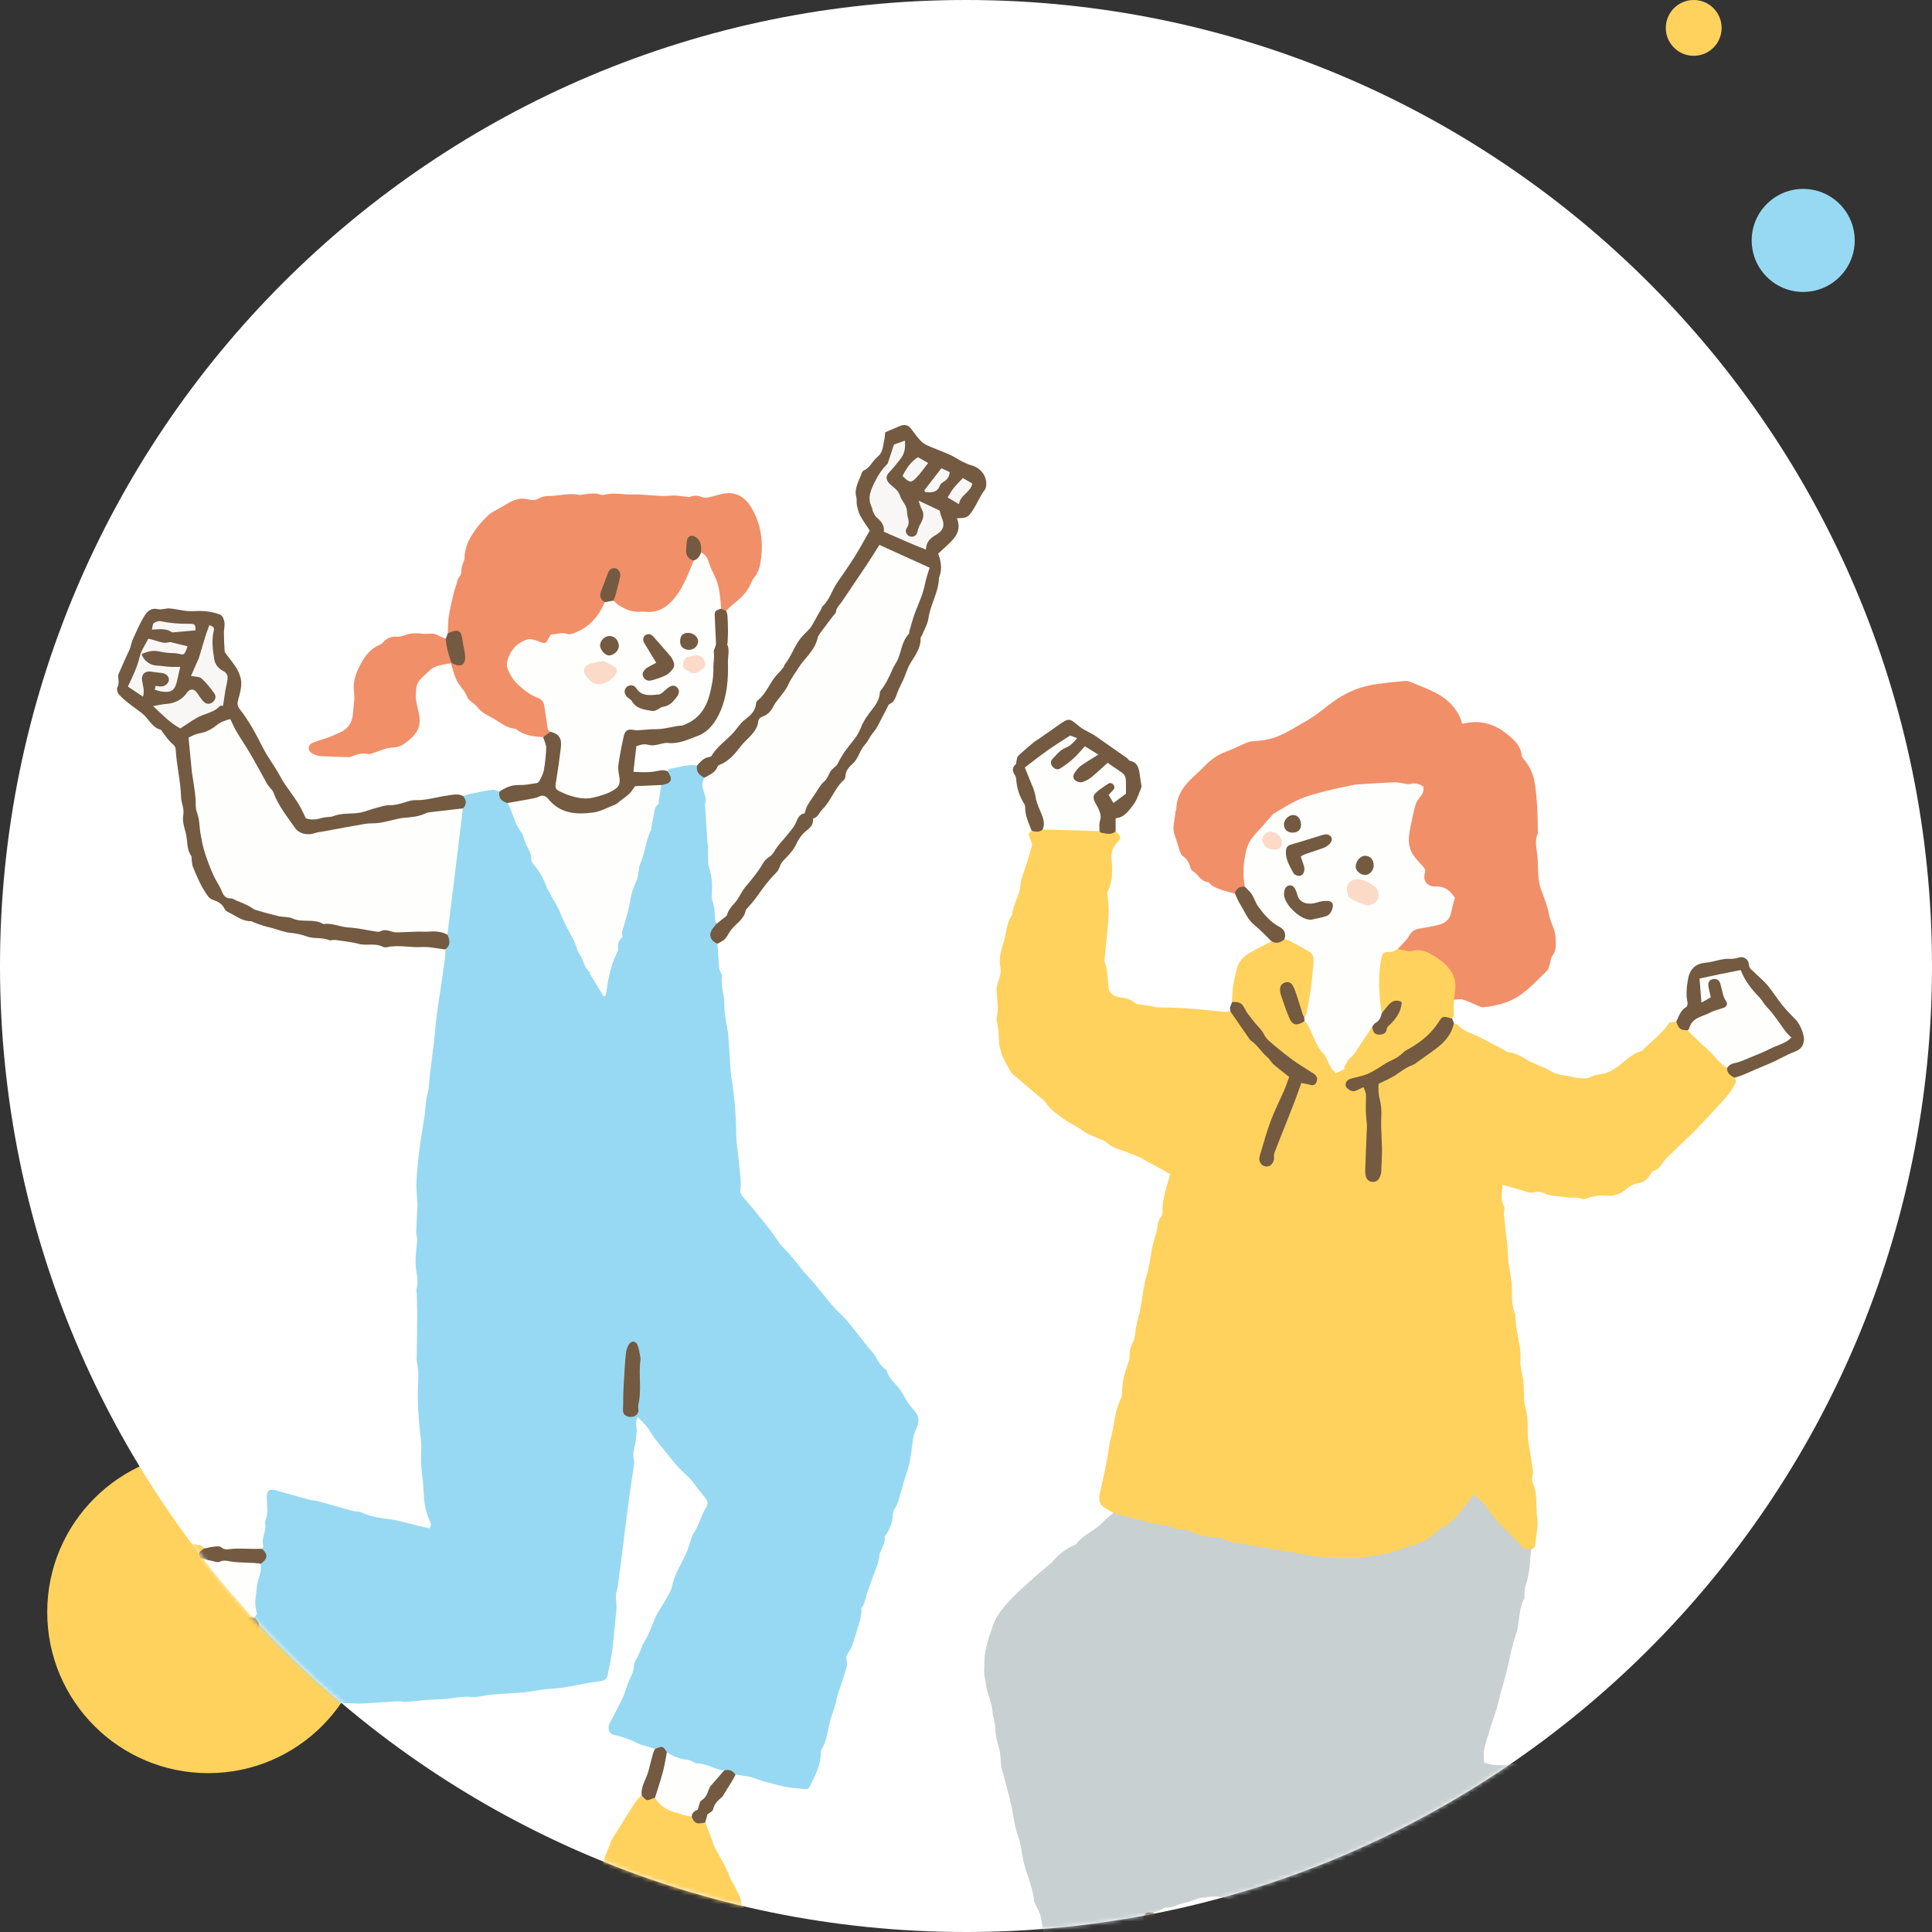
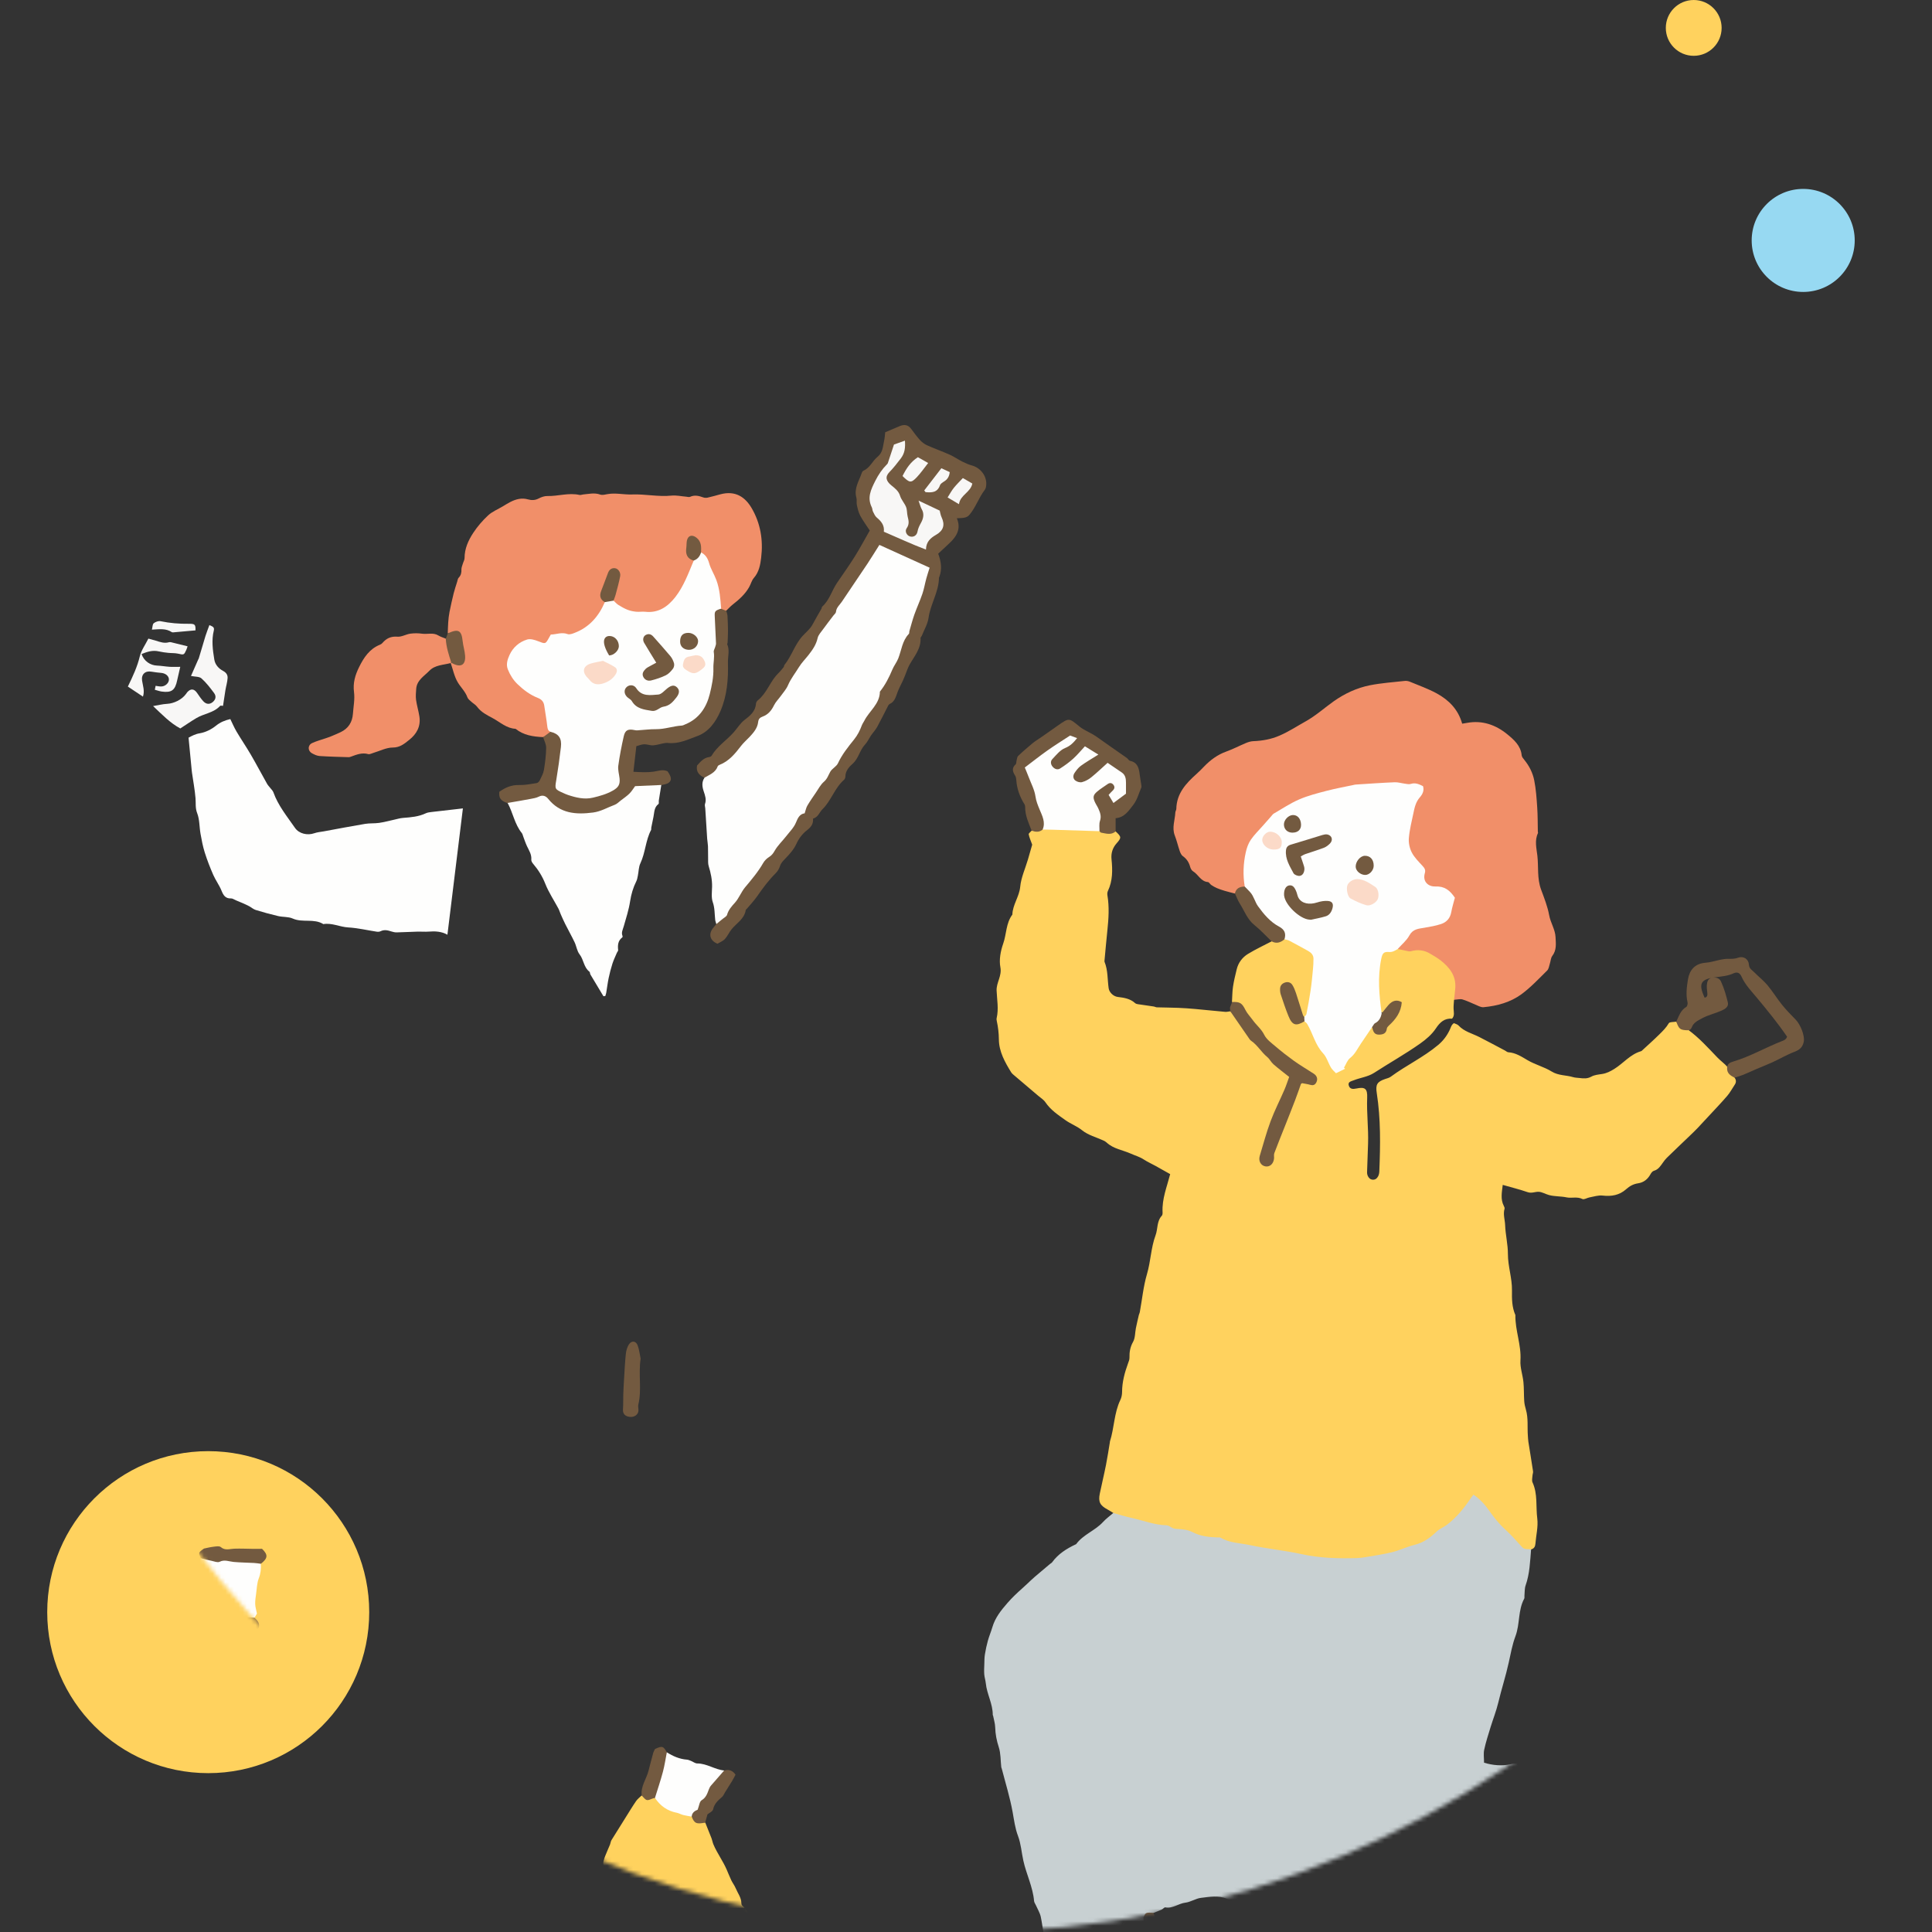
<svg xmlns="http://www.w3.org/2000/svg" width="450" height="450" viewBox="0 0 450 450" fill="none">
  <rect x="0" y="0" width="450" height="450" fill="#333333" stroke="none" />
  <path d="M11 375.5C11 396.211 27.789 413 48.5 413C69.211 413 86 396.211 86 375.5C86 354.789 69.211 338 48.5 338C27.789 338 11 354.789 11 375.5Z" fill="#FFD25E" />
-   <path d="M450 225C450 349.264 349.264 450 225 450C100.736 450 0 349.264 0 225C0 100.736 100.736 0 225 0C349.264 0 450 100.736 450 225Z" fill="white" />
  <mask id="mask0_526_1088" style="mask-type:alpha" maskUnits="userSpaceOnUse" x="0" y="0" width="450" height="450">
    <path d="M450 225C450 349.264 349.264 450 225 450C100.736 450 0 349.264 0 225C0 100.736 100.736 0 225 0C349.264 0 450 100.736 450 225Z" fill="#00ADEF" />
  </mask>
  <g mask="url(#mask0_526_1088)">
    <path d="M338.641 238.307C339.006 238.485 339.468 238.582 339.721 238.858C341.047 240.288 342.909 240.705 344.547 241.539C346.559 242.567 348.547 243.632 350.543 244.69C350.804 244.824 351.05 245.077 351.311 245.092C353.016 245.189 354.439 246.142 355.787 246.932C357.605 247.997 359.66 248.496 361.411 249.576C362.997 250.559 364.763 250.388 366.409 250.887C366.9 251.036 367.444 251.029 367.958 251.096C368.882 251.215 369.738 251.274 370.654 250.768C371.384 250.358 372.315 250.284 373.172 250.15C374.222 249.986 375.079 249.546 376.002 248.973C378.118 247.662 379.712 245.576 382.207 244.854C382.259 244.839 382.319 244.817 382.363 244.779C383.741 243.506 385.149 242.262 386.482 240.943C387.294 240.146 388.099 239.349 388.695 238.329C388.896 237.986 389.834 238.076 390.43 237.964C391.19 238.791 391.912 239.662 393.134 239.811C395.711 241.666 397.819 244.027 400.001 246.299C400.769 247.103 401.685 247.729 402.407 248.571C402.571 249.636 403.621 250.112 404.038 251.021C404.403 251.557 404.433 252.094 404.053 252.652C403.465 253.516 402.981 254.462 402.303 255.252C400.873 256.913 399.353 258.492 397.864 260.101C397.037 260.995 396.218 261.896 395.376 262.775C394.772 263.4 394.147 264.004 393.521 264.6C391.756 266.29 389.983 267.974 388.233 269.68C387.905 270 387.629 270.372 387.361 270.745C386.78 271.549 386.289 272.406 385.216 272.704C384.888 272.793 384.59 273.203 384.412 273.53C383.771 274.685 382.833 275.422 381.544 275.616C380.457 275.78 379.592 276.242 378.773 276.979C377.209 278.387 375.347 278.715 373.261 278.469C372.271 278.357 371.22 278.722 370.207 278.901C369.649 279.005 368.956 279.467 368.576 279.273C367.347 278.655 366.066 279.139 364.897 278.893C363.534 278.603 362.148 278.707 360.822 278.357C359.996 278.141 359.199 277.627 358.379 277.59C357.545 277.56 356.748 277.999 355.824 277.679C353.962 277.039 352.048 276.562 350.015 275.981C349.828 277.664 349.449 279.288 350.268 280.882C350.372 281.083 350.499 281.359 350.439 281.545C350.052 282.834 350.529 284.077 350.573 285.336C350.655 287.615 351.229 289.85 351.221 292.092C351.221 294.982 352.219 297.738 352.167 300.561C352.137 302.565 352.152 304.471 352.964 306.311C352.89 309.886 354.379 313.268 354.141 316.895C354.037 318.542 354.662 320.217 354.834 321.893C354.983 323.368 354.923 324.865 355.02 326.348C355.065 327.018 355.229 327.688 355.415 328.336C355.996 330.34 355.713 332.396 355.869 334.422C355.906 334.883 355.914 335.353 355.988 335.815C356.346 338.109 356.733 340.395 357.076 342.689C357.128 343.017 356.957 343.375 356.942 343.717C356.912 344.239 356.755 344.85 356.957 345.282C358.193 347.97 357.701 350.883 358.059 353.676C358.305 355.598 357.776 357.609 357.627 359.583C357.575 360.253 357.299 360.685 356.659 360.879C355.616 361.527 354.826 361.132 354.014 360.365C351.117 357.639 348.272 354.875 346 351.576C345.352 350.637 344.614 349.691 343.385 349.05C342.142 350.361 341.032 351.777 339.885 353.14C339.043 354.145 338.134 355.032 337.047 355.717C335.661 356.596 334.447 357.713 333.114 358.637C330.798 360.238 328.094 361.095 325.382 361.81C318.917 363.515 312.333 363.977 305.733 362.964C302.158 362.413 298.59 361.787 295.03 361.11C290.673 360.283 286.367 359.233 281.988 358.51C278.591 357.951 275.388 356.588 272.022 355.955C268.975 355.389 265.981 354.585 262.957 353.937C261.646 353.661 260.313 353.408 259.3 352.395C258.853 352.127 258.421 351.829 257.959 351.583C256.216 350.652 255.769 349.81 256.164 347.889C256.618 345.669 257.162 343.464 257.601 341.237C257.951 339.472 258.212 337.692 258.51 335.919C258.518 335.859 258.51 335.8 258.525 335.748C259.545 332.567 259.478 329.118 260.961 326.05C261.229 325.491 261.355 324.813 261.355 324.187C261.363 321.878 261.959 319.711 262.733 317.573C262.89 317.141 263.091 316.679 263.076 316.233C263.046 314.929 263.232 313.76 263.91 312.553C264.424 311.644 264.357 310.423 264.573 309.343C264.782 308.322 265.02 307.302 265.258 306.289C265.311 306.065 265.445 305.857 265.482 305.626C266.026 302.661 266.309 299.615 267.158 296.74C268.037 293.76 268.074 290.617 269.146 287.742C269.713 286.237 269.4 284.457 270.614 283.161C270.785 282.983 270.8 282.603 270.785 282.32C270.629 279.273 271.776 276.487 272.558 273.478C271.426 272.845 270.286 272.19 269.139 271.557C268.223 271.05 267.255 270.625 266.383 270.052C265.445 269.434 264.387 269.158 263.404 268.711C261.527 267.862 259.352 267.609 257.765 266.127C257.557 265.933 257.296 265.777 257.035 265.657C255.367 264.89 253.467 264.406 252.075 263.289C250.838 262.291 249.393 261.784 248.179 260.92C246.496 259.713 244.715 258.552 243.509 256.756C243.099 256.146 242.406 255.721 241.833 255.237C239.896 253.583 237.945 251.945 236.008 250.291C235.829 250.142 235.658 249.971 235.532 249.777C234.064 247.409 232.679 244.921 232.656 242.098C232.642 240.623 232.478 239.23 232.172 237.822C232.12 237.599 232.09 237.346 232.142 237.122C232.642 234.992 232.217 232.847 232.128 230.724C232.053 228.84 233.401 227.327 233.007 225.279C232.671 223.551 233.059 221.51 233.662 219.797C234.452 217.563 234.288 215.023 235.8 213.026C235.859 210.732 237.401 208.878 237.625 206.554C237.833 204.394 238.801 202.316 239.427 200.193C239.792 198.964 240.135 197.727 240.418 196.737C240.083 195.806 239.747 195.083 239.606 194.331C239.561 194.1 240.053 193.765 240.299 193.474C241.23 193.213 242.235 193.266 243.136 192.856C247.196 192.67 251.24 193.281 255.292 193.146C255.479 193.161 255.665 193.206 255.851 193.251C256.104 193.318 256.357 193.415 256.603 193.504C257.661 194.115 258.763 193.66 259.851 193.645C261.236 194.934 261.229 195.12 260.067 196.439C259.136 197.489 258.748 198.74 258.897 200.155C259.151 202.666 259.18 205.153 258.056 207.515C257.914 207.805 257.884 208.2 257.937 208.52C258.398 211.254 258.22 213.98 257.929 216.713C257.683 219.03 257.482 221.361 257.266 223.678C257.259 223.789 257.229 223.924 257.266 224.02C258.078 226.002 257.929 228.124 258.227 230.188C258.369 231.149 259.329 232.08 260.342 232.206C261.795 232.385 263.225 232.586 264.387 233.644C264.685 233.912 265.236 233.912 265.676 233.986C266.711 234.15 267.746 234.284 268.782 234.441C269.012 234.478 269.228 234.627 269.452 234.627C271.105 234.679 272.752 234.679 274.405 234.746C275.738 234.798 277.079 234.895 278.412 235.014C280.729 235.223 283.038 235.476 285.354 235.677C285.749 235.714 286.159 235.595 286.561 235.551C287.611 236.191 288.043 237.338 288.721 238.262C291.916 242.619 295.596 246.5 299.73 249.956C300.363 250.485 300.646 250.939 300.259 251.729C298.955 254.41 298.106 257.285 296.773 259.952C295.283 262.924 294.888 266.209 293.868 269.315C293.607 270.097 293.875 270.909 294.792 271.125C295.782 271.355 296.08 270.588 296.304 269.806C297.518 265.531 299.149 261.404 300.84 257.308C301.376 256.012 301.689 254.634 302.315 253.367C302.791 252.407 303.357 251.87 304.504 252.153C305.175 252.317 306.024 252.511 306.262 251.572C306.478 250.731 305.741 250.336 305.115 250.016C300.959 247.855 297.421 244.824 294.397 241.375C292.661 239.401 290.635 237.502 289.548 234.992C289.041 233.815 287.812 233.927 286.948 233.398C287.023 232.214 287.015 231.014 287.187 229.845C287.388 228.475 287.723 227.126 288.051 225.778C288.423 224.229 289.362 222.992 290.673 222.188C292.445 221.108 294.337 220.222 296.184 219.261C297.332 219.157 298.434 218.836 299.551 218.561C301.667 219.238 303.469 220.549 305.421 221.555C306.188 221.95 306.471 222.829 306.396 223.678C306.061 227.789 305.733 231.908 304.84 235.945C304.75 236.348 304.512 236.69 304.147 236.914C303.231 237.13 303.089 236.362 302.843 235.819C302.322 234.642 302.032 233.376 301.704 232.132C301.585 231.677 301.532 231.208 301.324 230.784C300.929 229.979 300.512 229.056 299.395 229.465C298.3 229.86 298.434 230.836 298.739 231.7C299.223 233.078 299.566 234.508 300.125 235.863C301.115 238.254 301.316 238.366 303.774 237.681C305.421 238.232 305.651 239.826 306.165 241.115C307.26 243.848 309.301 246.001 310.627 248.593C311.178 249.665 312.117 249.181 313.018 247.975C315.037 245.271 316.735 242.359 318.746 239.67C318.962 239.387 319.23 239.163 319.632 239.223C321.204 241.13 321.509 241.085 323.021 239.029C323.669 238.143 324.526 237.42 325.159 236.511C325.747 235.67 326.105 234.798 325.807 233.688C324.541 233.271 323.93 234.165 323.2 234.895C322.746 235.357 322.433 236.415 321.45 235.528C320.541 233.346 320.899 231.022 320.817 228.772C320.757 227.119 320.645 225.436 321.129 223.745C321.561 222.263 322.157 221.317 323.766 221.22C324.355 221.183 324.883 220.899 325.45 220.736C328.258 221.331 331.282 220.341 333.963 221.979C337.166 223.938 339.907 226.828 339.423 231C339.341 231.715 339.259 232.392 338.671 232.892C338.633 233.569 338.544 234.255 338.566 234.932C338.596 235.737 338.857 236.564 338.216 237.264C336.436 237.145 335.401 238.098 334.455 239.521C333.524 240.921 332.213 242.053 330.812 243.044C327.334 245.502 323.617 247.58 320.042 249.896C318.612 250.82 316.847 251.006 315.275 251.632C314.679 251.87 313.882 251.982 314.165 252.868C314.426 253.71 315.148 253.695 315.908 253.539C317.971 253.099 318.53 253.591 318.441 255.714C318.299 259.267 318.768 262.805 318.649 266.365C318.582 268.346 318.493 270.328 318.441 272.309C318.426 272.838 318.344 273.359 318.567 273.858C318.798 274.372 319.163 274.744 319.751 274.774C320.34 274.804 320.735 274.469 321.003 273.962C321.196 273.59 321.256 273.188 321.271 272.771C321.517 266.7 321.614 260.63 320.675 254.596C320.362 252.6 320.764 251.96 322.634 251.319C323.081 251.17 323.55 251.066 323.93 250.79C327.505 248.153 331.572 246.254 334.991 243.379C336.138 242.418 337.002 241.271 337.643 239.93C337.918 239.357 338.045 238.694 338.641 238.314V238.307Z" fill="#FFD25E" />
    <path d="M259.292 352.402C260.744 352.797 262.182 353.251 263.649 353.571C266.316 354.16 268.885 355.187 271.664 355.269C272.044 355.277 272.453 355.5 272.781 355.724C273.287 356.066 273.779 356.104 274.39 356.133C275.515 356.178 276.744 356.342 277.727 356.848C279.656 357.847 281.674 358.048 283.76 358.1C283.931 358.1 284.14 358.055 284.274 358.137C286.389 359.418 288.847 359.388 291.149 359.887C295.119 360.744 299.201 361.116 303.163 361.988C307.431 362.919 311.714 363.031 316.027 362.912C316.719 362.889 317.412 362.8 318.09 362.681C320.153 362.323 322.231 362.04 324.257 361.534C326.045 361.087 327.736 360.252 329.523 359.813C331.594 359.306 333.158 358.13 334.655 356.7C335.318 356.066 336.257 355.739 336.994 355.173C339.326 353.407 341.113 351.143 342.73 348.737C342.856 348.551 342.998 348.387 343.191 348.134C344.711 349.147 345.865 350.458 346.841 351.843C347.951 353.422 349.113 354.89 350.543 356.193C351.951 357.467 353.217 358.912 354.498 360.327C355.116 361.02 355.898 360.759 356.621 360.871C356.383 363.694 356.308 366.539 355.347 369.265C355.087 370.003 355.154 370.859 355.072 371.664C355.049 371.894 355.116 372.17 355.02 372.356C353.545 375.075 354.051 378.241 352.979 381.101C352.241 383.06 351.854 385.227 351.4 387.298C350.714 390.419 349.724 393.435 348.986 396.534C348.517 398.508 347.757 400.407 347.161 402.351C346.64 404.072 346.074 405.785 345.701 407.535C345.5 408.474 345.664 409.487 345.664 410.567C347.713 411.185 349.753 411.371 351.846 410.932C352.07 410.887 352.301 410.82 352.532 410.813C354.208 410.798 355.891 410.716 357.567 410.798C359.995 410.924 362.423 411.148 364.844 411.394C365.179 411.423 365.477 411.803 365.79 412.027C364.822 413.04 363.488 413.874 364.069 415.624C363.861 416.943 362.528 417.3 361.835 418.224C360.435 420.094 358.885 421.851 357.463 423.699C356.621 424.801 355.377 425.345 354.461 426.35C353.239 427.683 352.398 429.158 351.846 430.842C350.692 431.788 349.15 432.383 348.793 434.089C348.405 434.342 347.847 434.514 347.668 434.871C347.057 436.115 346.111 437.009 345.121 437.933C344.472 438.536 343.839 438.983 343.035 439.378C341.97 439.899 341.143 440.897 340.175 441.649C339.683 442.037 339.117 442.32 338.588 442.662C338.313 442.841 337.948 442.975 337.784 443.236C336.443 445.344 334.156 446.089 332.093 447.079C330.082 448.048 327.773 448.442 326.239 450.297C326.067 450.506 325.747 450.692 325.486 450.707C324.451 450.751 323.84 451.318 323.192 452.077C322.805 452.539 321.986 452.695 321.33 452.852C320.541 453.038 319.706 453.023 318.909 453.18C317.926 453.373 316.973 453.515 316.004 453.083C315.654 452.926 315.133 452.844 314.813 453.001C313.271 453.738 311.699 453.291 310.18 453.113C308.824 452.956 307.342 452.643 306.225 451.921C304.392 450.744 302.344 450.081 300.467 449.046C299.007 448.241 297.294 447.802 296.02 446.789C294.746 445.776 293.16 445.627 291.909 444.718C290.963 444.025 290.002 443.467 288.773 443.303C287.76 443.169 286.792 442.662 285.823 442.268C283.82 441.448 281.756 441.806 279.738 442.044C278.501 442.193 277.347 443.02 276.118 443.161C274.502 443.348 273.161 444.599 271.425 444.264C271.187 444.219 270.874 444.644 270.569 444.785C269.943 445.068 269.288 445.307 268.647 445.56C267.91 446.096 266.755 445.984 266.36 447.05C266.174 447.28 265.966 447.511 265.697 447.593C261.839 448.785 258.755 451.459 255.113 453.06C253.728 452.934 253.035 453.805 252.484 454.885C251.463 455.638 250.435 456.382 249.437 457.157C248.842 457.619 248.305 458.155 247.702 458.61C246.592 459.444 245.877 459.302 245.423 458.043C244.901 456.569 244.536 455.042 244.112 453.537C244.067 453.373 244.164 453.15 244.082 453.016C242.92 450.975 242.898 448.658 242.413 446.446C242.205 445.508 241.661 444.644 241.266 443.742C241.125 443.422 240.887 443.117 240.857 442.782C240.574 439.504 239.054 436.555 238.354 433.374C237.93 431.467 237.81 429.471 237.118 427.639C236.425 425.821 236.201 423.944 235.859 422.06C235.241 418.649 234.198 415.312 233.326 411.937C233.297 411.826 233.23 411.721 233.215 411.602C233.036 410.046 233.11 408.399 232.634 406.947C232.135 405.42 231.844 403.93 231.799 402.336C231.777 401.42 231.479 400.519 231.308 399.61C231.3 399.558 231.233 399.506 231.233 399.454C231.256 396.862 229.855 394.582 229.61 392.05C229.543 391.357 229.304 390.679 229.252 389.987C229.192 389.19 229.237 388.385 229.267 387.588C229.289 386.844 229.282 386.091 229.401 385.361C229.572 384.281 229.803 383.201 230.094 382.151C230.384 381.093 230.831 380.073 231.136 379.023C231.785 376.803 233.133 375.112 234.645 373.377C235.74 372.118 236.909 371.015 238.138 369.928C238.823 369.317 239.486 368.677 240.157 368.051C240.455 367.775 240.752 367.5 241.065 367.232C242.212 366.256 243.367 365.28 244.521 364.312C244.7 364.163 244.931 364.059 245.065 363.88C246.465 361.951 248.402 360.729 250.51 359.731C250.562 359.709 250.637 359.694 250.666 359.649C252.313 357.4 255.076 356.521 256.916 354.502C257.616 353.735 258.487 353.109 259.277 352.424L259.292 352.402Z" fill="#C8D0D2" />
    <path d="M338.677 232.869C338.774 231.945 338.908 231.022 338.968 230.098C339.161 227.297 337.657 225.368 335.623 223.752C334.864 223.149 334 222.664 333.165 222.158C331.743 221.294 330.238 221.1 328.622 221.562C328.272 221.666 327.832 221.51 327.438 221.435C326.812 221.316 326.186 221.175 325.568 221.041C325.389 220.147 325.993 219.625 326.521 219.104C327.102 218.531 327.765 218.017 328.182 217.302C328.704 216.408 329.501 216.043 330.469 215.864C331.445 215.678 332.443 215.618 333.419 215.424C336.458 214.821 337.627 213.615 338.104 210.561C338.394 208.691 337.419 207.373 335.519 207.119C334.707 207.008 333.888 207.008 333.121 206.65C331.944 206.106 331.214 205.242 331.326 203.917C331.415 202.881 331.087 202.122 330.372 201.414C329.702 200.758 329.173 199.969 328.689 199.172C327.743 197.615 327.318 195.954 327.966 194.152C328.346 193.101 328.503 191.984 328.592 190.882C328.763 188.863 329.24 187.001 330.395 185.281C331.408 183.776 330.894 183.061 329.114 182.994C325.263 182.845 321.427 182.711 317.576 183.18C310.314 184.059 303.118 185.355 297.219 189.973C292.713 193.504 289.212 197.898 290.18 204.311C290.292 205.056 290.314 205.831 289.964 206.553C289.227 207.142 288.333 207.492 287.618 208.118C286.836 207.916 286.054 207.73 285.279 207.499C284.668 207.321 284.065 207.119 283.477 206.874C283 206.673 282.546 206.412 282.121 206.129C281.838 205.943 281.622 205.473 281.354 205.451C279.678 205.317 279.112 203.678 277.89 202.948C277.577 202.762 277.332 202.323 277.227 201.958C276.944 200.9 276.43 200.058 275.514 199.418C275.172 199.172 274.941 198.68 274.792 198.256C274.375 197.049 274.092 195.79 273.63 194.606C272.922 192.781 273.674 191.031 273.756 189.251C273.771 188.968 273.98 188.692 273.987 188.409C274.054 184.819 276.237 182.458 278.702 180.26C279.313 179.716 279.887 179.128 280.453 178.54C281.927 177.013 283.581 175.784 285.614 175.054C287.193 174.488 288.683 173.698 290.232 173.05C290.761 172.834 291.342 172.655 291.908 172.633C294.024 172.544 296.02 172.208 298.016 171.344C300.191 170.406 302.128 169.125 304.169 167.985C306.53 166.659 308.489 164.872 310.656 163.337C313.211 161.535 316.034 160.216 319.08 159.613C321.747 159.084 324.481 158.905 327.192 158.6C327.579 158.555 328.026 158.637 328.391 158.786C330.484 159.658 332.637 160.417 334.625 161.498C337.441 163.032 339.638 165.222 340.569 168.559C340.949 168.499 341.329 168.447 341.709 168.372C345.269 167.71 348.412 168.849 351.072 171.024C352.576 172.253 354.222 173.668 354.431 175.94C354.461 176.298 354.781 176.663 355.034 176.975C356.196 178.398 357.015 180.029 357.358 181.787C357.768 183.865 357.909 185.996 358.051 188.118C358.177 189.973 358.155 191.843 358.192 193.705C358.192 193.824 358.267 193.958 358.222 194.047C357.395 195.768 357.887 197.615 358.081 199.291C358.386 201.92 357.976 204.587 358.96 207.231C359.675 209.153 360.464 211.157 360.829 213.16C361.157 214.955 362.229 216.46 362.319 218.285C362.393 219.812 362.594 221.294 361.559 222.65C361.202 223.119 361.187 223.856 360.986 224.459C360.807 225.003 360.74 225.688 360.367 226.046C358.431 227.953 356.554 229.971 354.379 231.573C351.809 233.457 348.733 234.299 345.545 234.597C345.217 234.627 344.845 234.522 344.532 234.388C343.251 233.867 342.007 233.219 340.688 232.802C340.085 232.608 339.348 232.839 338.67 232.869H338.677Z" fill="#F18F69" />
    <path d="M380.873 412.221C380.649 411.409 381.066 410.858 381.647 410.404C383.487 408.981 385.334 407.581 387.189 406.181C387.837 405.689 388.507 405.235 389.178 404.773C390.422 403.931 391.658 403.082 392.924 402.278C393.2 402.099 393.602 401.95 393.908 402.009C395.427 402.307 397.043 402.471 398.168 403.715C399.457 405.145 400.678 406.627 401.93 408.08C402.339 408.557 402.742 409.041 403.174 409.495C403.531 409.875 403.978 410.188 404.298 410.598C405.363 411.975 406.414 413.376 407.434 414.791C407.739 415.208 407.911 415.722 408.164 416.176C408.477 416.735 408.708 417.376 409.147 417.815C411.374 420.057 412.834 422.813 414.451 425.472C414.927 426.262 415.426 427.051 416.037 427.736C416.886 428.682 416.871 429.889 417.214 430.991C417.408 431.617 417.214 432.101 416.626 432.481C416.089 432.824 415.612 433.263 415.158 433.71C413.765 435.051 412.655 434.954 410.987 434.112C409.52 433.368 408.246 432.317 406.6 431.796C404.604 431.155 402.786 429.934 400.894 428.951C400.485 428.735 400.112 428.362 399.68 428.273C396.664 427.647 394.049 426.068 391.36 424.712C390.176 424.109 389.096 423.893 387.859 424.161C387.256 423.275 386.705 422.344 385.833 421.681C385.141 420.526 385.022 419.163 384.463 417.949C383.956 416.847 383.457 415.759 382.705 414.798C382.802 413.443 382.623 412.273 380.88 412.206L380.873 412.221Z" fill="#F18F69" />
    <path d="M242.846 193.228C242.049 193.899 241.177 193.794 240.284 193.474C239.591 191.694 238.757 189.951 238.779 187.977C238.779 187.761 238.727 187.508 238.615 187.322C237.528 185.586 236.842 183.724 236.716 181.661C236.693 181.318 236.626 180.938 236.448 180.663C235.844 179.732 235.606 178.882 236.574 178.018C236.746 177.869 236.693 177.482 236.768 177.206C236.872 176.819 236.895 176.32 237.148 176.074C238.228 175.039 239.367 174.063 240.515 173.11C241.081 172.641 241.729 172.261 242.339 171.836C243.71 170.883 245.073 169.914 246.444 168.961C249.028 167.151 248.983 167.211 251.412 169.207C252.365 169.996 253.579 170.473 254.659 171.114C255.158 171.412 255.628 171.747 256.104 172.082C256.998 172.708 257.877 173.348 258.771 173.966C259.992 174.823 261.229 175.665 262.443 176.529C262.726 176.73 262.92 177.154 263.218 177.214C264.953 177.579 265.273 178.882 265.452 180.342C265.556 181.206 265.72 182.063 265.847 182.919C265.869 183.091 265.892 183.292 265.832 183.441C265.236 184.811 264.849 186.361 263.94 187.5C262.905 188.811 261.929 190.42 259.851 190.576C259.851 191.686 259.851 192.662 259.851 193.645C258.771 194.591 257.579 194.122 256.41 193.928C256.29 193.817 256.164 193.705 256.06 193.586L256.089 193.601C255.501 193.027 255.575 192.29 255.732 191.619C256.052 190.271 255.747 189.109 255.084 187.925C253.855 185.728 254.108 184.796 256.141 183.351C256.38 183.18 256.618 183.009 256.879 182.882C257.683 182.487 258.465 181.609 259.419 182.398C260.313 183.15 259.791 183.962 259.292 184.737C259.046 185.109 259.017 185.541 259.404 185.847C259.791 186.16 260.171 185.929 260.536 185.72C262.257 184.729 262.309 181.378 260.566 180.104C259.814 179.553 259.061 179.009 258.182 178.458C257.147 178.979 256.32 179.799 255.486 180.588C254.615 181.407 253.624 182.003 252.536 182.458C251.643 182.83 250.793 182.823 250.16 181.996C249.497 181.139 249.602 180.238 250.235 179.404C250.987 178.406 252.015 177.728 253.058 177.065C253.631 176.7 254.287 176.395 254.629 175.739C253.058 174.428 252.306 174.436 251.024 176.082C250.101 177.259 249.095 178.257 247.807 179.002C246.712 179.635 245.639 179.739 244.827 178.666C244.045 177.646 244.514 176.67 245.304 175.836C246.19 174.897 247.077 173.974 248.35 173.527C249.006 173.303 249.646 172.983 249.751 172.03C248.73 171.866 248.052 172.529 247.412 173.02C245.311 174.6 243.099 176.007 240.991 177.564C239.256 178.838 239.129 179.158 240.224 180.983C240.88 182.078 241.155 183.284 241.341 184.469C241.699 186.688 243.01 188.573 243.345 190.778C243.479 191.649 243.688 192.535 242.861 193.213L242.846 193.228Z" fill="#735A40" />
    <path d="M393.066 239.975C391.316 239.901 391.093 239.729 390.43 237.957C391.048 236.72 391.413 235.327 392.754 234.545C392.992 234.404 393.134 233.8 393.059 233.465C392.642 231.663 392.873 229.86 393.163 228.095C393.498 226.032 394.72 224.43 397.23 224.244C398.422 224.162 399.584 223.76 400.768 223.529C401.342 223.417 401.923 223.32 402.504 223.328C403.316 223.343 404.06 223.358 404.872 223.06C406.101 222.62 407.286 223.402 407.36 224.698C407.412 225.644 408.112 225.957 408.604 226.464C409.602 227.491 410.764 228.378 411.68 229.473C412.902 230.933 413.892 232.579 415.092 234.061C416.067 235.275 417.17 236.385 418.257 237.502C419.382 238.664 420.358 241.197 420.149 242.508C419.948 243.789 419.263 244.496 418.004 244.973C416.224 245.643 414.57 246.627 412.835 247.424C411.583 247.997 410.295 248.489 409.029 249.032C408.023 249.464 407.032 249.941 406.012 250.351C405.371 250.611 404.694 250.79 404.031 251.006C403.055 250.544 402.206 249.986 402.273 248.727C402.288 247.774 402.951 247.476 403.725 247.245C407.658 246.083 411.211 243.99 415.017 242.508C415.494 242.321 416.023 242.143 416.239 241.465C414.116 238.329 411.665 235.357 409.215 232.4C407.911 230.828 406.466 229.361 405.625 227.454C405.252 226.612 404.641 226.307 403.785 226.702C402.429 227.335 400.962 227.439 399.517 227.625C396.091 228.072 395.532 229.123 397.044 232.385C397.774 232.236 397.699 231.67 397.655 231.156C397.603 230.575 397.506 229.994 397.558 229.406C397.625 228.594 397.863 227.894 398.787 227.73C399.673 227.573 400.493 227.804 400.872 228.646C401.565 230.188 402.057 231.826 402.444 233.465C402.69 234.493 401.833 235.007 400.992 235.387C399.502 236.057 397.878 236.4 396.433 237.189C395.45 237.726 394.437 238.173 394.02 239.342C393.871 239.752 393.521 239.983 393.059 239.968L393.066 239.975Z" fill="#735A40" />
-     <path d="M338.64 238.306C338.096 241.077 336.301 242.932 334.126 244.518C332.711 245.546 331.289 246.567 329.858 247.572C329.575 247.773 329.27 247.975 328.95 248.094C327.557 248.593 326.417 249.479 325.211 250.298C323.989 251.133 322.581 251.691 321.092 252.451C321.039 253.486 321.017 254.708 321.36 255.997C321.71 257.322 321.807 258.767 321.732 260.145C321.561 263.385 322.06 266.603 321.844 269.836C321.777 270.879 321.799 271.929 321.725 272.972C321.695 273.366 321.546 273.769 321.39 274.141C321.062 274.916 320.466 275.37 319.602 275.273C318.745 275.184 318.246 274.633 318.082 273.798C318.015 273.456 317.971 273.106 317.978 272.756C318.045 270.67 318.12 268.577 318.209 266.491C318.261 265.106 318.343 263.713 318.395 262.328C318.403 262.045 318.358 261.769 318.336 261.486C318.261 260.562 318.142 259.646 318.12 258.723C318.097 257.456 318.202 256.183 318.149 254.916C318.127 254.425 317.837 253.941 317.598 253.255C316.995 253.524 316.466 253.717 315.974 253.978C315.148 254.41 314.44 254.008 313.881 253.553C313.01 252.846 313.42 251.594 314.574 251.267C315.744 250.932 316.95 250.716 318.097 250.313C318.961 250.008 319.773 249.524 320.578 249.062C321.576 248.481 322.492 247.744 323.535 247.259C324.712 246.716 325.821 246.165 326.752 245.226C327.229 244.742 327.907 244.444 328.51 244.086C331.117 242.567 333.389 240.675 335.043 238.12C335.966 236.698 336.026 236.66 337.709 237.107C337.88 237.152 338.052 237.189 338.223 237.234C338.365 237.591 338.499 237.941 338.64 238.299V238.306Z" fill="#735A40" />
    <path d="M286.947 233.39C288.839 233.301 289.279 233.636 290.076 235.223C290.508 236.087 291.223 236.809 291.796 237.606C292.638 238.783 293.793 239.669 294.47 241.04C294.999 242.112 296.139 242.917 297.1 243.736C298.47 244.906 299.893 246.015 301.36 247.073C302.679 248.019 304.079 248.846 305.442 249.732C305.785 249.956 306.172 250.149 306.425 250.447C306.894 250.991 306.887 251.632 306.522 252.242C306.202 252.771 305.74 252.846 305.159 252.674C304.548 252.496 303.915 252.421 303.096 252.257C302.619 253.598 302.157 254.939 301.651 256.272C300.884 258.283 300.079 260.287 299.29 262.29C298.463 264.383 297.606 266.469 296.817 268.584C296.66 268.994 296.809 269.515 296.735 269.97C296.548 271.169 295.707 271.854 294.709 271.668C293.644 271.467 293.063 270.387 293.428 269.203C294.247 266.506 294.969 263.773 295.953 261.136C296.884 258.641 298.113 256.257 299.17 253.814C299.58 252.868 299.885 251.885 300.273 250.835C299.111 249.911 297.822 248.943 296.616 247.892C296.057 247.408 295.722 246.656 295.148 246.187C293.77 245.047 292.891 243.423 291.402 242.41C291.26 242.314 291.133 242.179 291.037 242.03C289.547 239.885 288.065 237.733 286.582 235.58C286.56 235.431 286.538 235.29 286.515 235.148C286.486 234.917 286.456 234.686 286.56 234.463C286.694 234.113 286.836 233.763 286.97 233.42L286.947 233.39Z" fill="#735A40" />
    <path d="M385.976 421.628C387.212 422.023 387.92 422.813 387.853 424.168C386.661 424.638 385.492 425.129 384.285 425.554C383.19 425.941 382.028 426.15 380.963 426.604C379.317 427.304 377.574 427.2 375.868 427.431C375.377 427.498 374.885 427.624 374.431 427.803C373.522 428.153 372.665 428.667 371.734 428.92C369.552 429.516 367.325 429.926 365.157 430.544C363.094 431.133 361.098 431.922 359.05 432.548C356.443 433.345 353.821 434.105 351.177 434.797C350.327 435.021 349.419 434.946 348.823 434.09C348.607 432.019 350.082 431.453 351.624 430.954C351.728 430.552 352.056 430.447 352.398 430.343C358.759 428.332 365.195 426.537 371.682 425.077C375.28 424.265 378.565 422.559 382.207 422.046C383.466 421.867 384.665 421.234 385.983 421.643L385.976 421.628Z" fill="#735A40" />
    <path d="M272.23 464.39C272.23 464.673 272.245 464.963 272.23 465.246C272.148 466.654 271.768 467.064 270.39 467.198C270.107 467.228 269.824 467.257 269.541 467.287C267.642 465.626 267.567 463.302 267.374 461.068C267.299 460.196 267.262 459.347 267.031 458.491C266.219 455.556 266.502 452.465 265.794 449.5C265.571 448.569 266.07 447.675 266.316 446.774C266.77 445.448 266.867 445.396 268.692 445.545C269.325 447.69 270.308 449.768 269.869 452.115C269.802 452.487 269.906 452.934 270.062 453.292C270.822 454.997 270.807 456.792 270.74 458.595C270.733 458.826 270.614 459.124 270.718 459.265C271.835 460.8 271.634 462.714 272.245 464.39H272.23Z" fill="#735A40" />
    <path d="M380.874 412.222C381.559 411.723 382.155 411.835 382.728 412.423C383.376 413.086 383.354 413.749 382.81 414.449C381.82 415.767 380.285 415.715 378.892 415.961C374.461 416.736 369.969 415.641 365.53 416.296C364.845 416.4 364.271 416.147 363.854 415.581C363.228 413.853 363.489 413.183 365.053 412.43C365.314 412.304 365.56 412.155 365.813 412.013C368.397 412.557 370.982 412.371 373.589 412.125C374.796 412.013 376.025 412.185 377.239 412.207C378.453 412.229 379.66 412.214 380.874 412.222Z" fill="#735A40" />
    <path d="M287.633 208.096C287.908 206.867 288.795 206.516 289.92 206.494C291.64 206.591 292.102 208.133 292.705 209.243C294.12 211.857 295.848 214.084 298.455 215.596C299.833 216.393 299.975 217.25 299.178 218.769C298.277 219.551 297.301 219.872 296.176 219.253C294.85 217.98 293.606 216.609 292.176 215.462C290.515 214.136 289.867 212.192 288.795 210.501C288.318 209.757 288.013 208.9 287.633 208.088V208.096Z" fill="#735A40" />
    <path d="M286.538 234.433C286.523 234.664 286.508 234.894 286.493 235.118C286.508 234.887 286.523 234.656 286.538 234.433Z" fill="#FFD25E" />
    <path d="M299.178 218.769C299.588 217.406 299.216 216.512 297.875 215.797C295.834 214.71 294.344 212.915 293.019 211.083C292.303 210.099 292.058 208.766 291.194 207.813C290.784 207.358 290.345 206.934 289.92 206.494C289.473 203.82 289.577 201.146 290.166 198.509C290.389 197.504 290.754 196.454 291.328 195.612C292.14 194.42 293.197 193.407 294.151 192.32C294.799 191.582 295.447 190.852 296.095 190.115C296.288 189.899 296.452 189.638 296.691 189.497C298.65 188.365 300.549 187.091 302.612 186.197C304.623 185.326 306.791 184.775 308.921 184.216C311.007 183.672 313.129 183.285 315.237 182.838C315.409 182.801 315.58 182.749 315.751 182.741C318.768 182.547 321.785 182.331 324.809 182.205C325.606 182.168 326.417 182.428 327.222 182.533C327.676 182.592 328.183 182.726 328.592 182.592C329.665 182.242 330.529 182.659 331.445 183.106C331.78 184.141 331.319 185.02 330.723 185.698C329.769 186.778 329.486 188.059 329.218 189.37C328.816 191.299 328.317 193.229 328.153 195.187C328.056 196.29 328.317 197.556 328.823 198.539C329.419 199.701 330.41 200.677 331.311 201.66C331.788 202.174 332.093 202.606 331.877 203.344C331.266 205.474 332.816 206.546 334.335 206.479C336.465 206.383 337.717 207.373 338.871 209.101C338.603 210.129 338.238 211.291 338.022 212.475C337.762 213.898 336.92 214.807 335.639 215.231C334.38 215.641 333.054 215.872 331.743 216.095C330.38 216.326 329.084 216.371 328.265 217.89C327.617 219.082 326.477 219.998 325.553 221.041C324.92 221.436 324.347 221.808 323.49 221.741C322.269 221.637 321.978 222.084 321.717 223.358C320.846 227.588 321.233 231.797 321.814 236.013C322.231 237.904 320.541 238.329 319.572 239.253C318.701 240.534 317.844 241.83 316.965 243.104C316.183 244.243 315.632 245.517 314.47 246.426C313.807 246.947 313.502 247.923 313.04 248.697C313.129 248.779 313.211 248.854 313.301 248.936C312.638 249.263 311.967 249.591 311.178 249.978C310.753 249.517 310.292 249.144 310.009 248.668C309.36 247.573 309.01 246.232 308.176 245.338C306.307 243.349 305.8 240.705 304.459 238.485C304.318 238.247 304.05 238.083 303.841 237.89C303.543 237.562 303.506 237.219 303.782 236.862C303.96 236.638 304.251 236.437 304.296 236.184C304.646 234.374 304.988 232.564 305.256 230.739C305.495 229.138 305.644 227.521 305.8 225.905C305.882 225.041 305.942 224.169 305.934 223.298C305.934 222.464 305.42 221.905 304.72 221.51C303.26 220.706 301.808 219.894 300.333 219.119C299.983 218.933 299.566 218.881 299.178 218.769Z" fill="#FEFEFD" />
-     <path d="M393.066 239.975C393.193 239.849 393.394 239.744 393.424 239.603C394.034 236.951 396.582 236.817 398.422 235.812C399.375 235.29 400.5 235.104 401.528 234.709C402.183 234.456 402.451 233.808 402.079 233.279C401.267 232.14 401.185 230.799 400.798 229.54C400.745 229.376 400.745 229.19 400.678 229.026C400.38 228.289 399.829 227.894 399.025 228.043C398.205 228.192 397.811 228.773 397.908 229.57C398.012 230.426 398.258 231.268 398.481 232.296C397.84 232.661 397.178 233.026 396.299 233.525C396.135 231.484 396.001 229.763 395.852 227.924C397.617 227.544 399.181 227.201 400.753 226.873C402.31 226.553 403.866 226.255 405.445 225.942C406.406 228.497 408.008 230.441 409.78 232.281C410.421 232.944 410.831 233.83 411.471 234.486C413.132 236.191 414.384 238.21 415.791 240.109C416.201 240.661 416.73 241.13 417.229 241.666C415.963 243.044 414.041 243.394 412.41 244.236C410.823 245.048 409.147 245.688 407.501 246.366C406.384 246.82 405.274 247.372 404.105 247.588C403.256 247.744 402.719 248.094 402.265 248.727C401.252 248.079 400.358 247.379 399.591 246.374C398.556 245.018 397.125 243.968 395.882 242.768C394.928 241.852 393.997 240.906 393.059 239.975H393.066Z" fill="#FEFEFD" />
    <path d="M242.845 193.228C243.582 191.53 242.748 190.018 242.145 188.55C241.728 187.545 241.341 186.621 241.177 185.489C240.953 183.932 240.149 182.457 239.583 180.953C239.307 180.223 238.994 179.5 238.696 178.763C240.573 177.348 242.234 176.022 243.97 174.8C245.668 173.601 247.433 172.506 249.251 171.314C249.705 171.486 250.234 171.687 250.875 171.925C250.04 172.975 249.31 173.735 248.074 174.234C246.919 174.696 246.011 175.865 245.102 176.819C244.625 177.318 244.715 178.048 245.184 178.592C245.646 179.128 246.316 179.381 246.912 179.001C247.985 178.323 249.027 177.564 249.966 176.715C250.942 175.836 251.776 174.808 252.699 173.825C253.832 174.525 254.755 175.098 255.828 175.761C254.353 176.692 253.012 177.459 251.768 178.361C251.173 178.793 250.688 179.426 250.271 180.052C249.884 180.632 249.906 181.377 250.465 181.802C250.867 182.107 251.56 182.301 252.029 182.174C252.796 181.966 253.556 181.556 254.174 181.057C255.507 179.977 256.744 178.785 257.98 177.675C259.046 178.398 260.193 179.165 261.325 179.955C262.129 180.521 262.263 181.385 262.263 182.286C262.263 183.023 262.263 183.761 262.263 184.863C261.511 185.422 260.461 186.197 259.343 187.031C258.934 186.353 258.614 185.817 258.219 185.146C258.524 184.826 258.807 184.476 259.135 184.178C259.597 183.761 259.723 183.284 259.336 182.793C258.949 182.301 258.465 182.279 257.951 182.651C257.154 183.225 256.304 183.731 255.56 184.364C254.606 185.169 254.517 185.705 255.023 186.822C255.262 187.351 255.612 187.828 255.843 188.364C256.245 189.265 256.573 190.129 256.208 191.194C255.962 191.924 256.111 192.788 256.088 193.6C252.431 193.489 248.782 193.369 245.124 193.258C244.372 193.235 243.612 193.235 242.86 193.22L242.845 193.228Z" fill="#FEFEFD" />
    <path d="M303.781 236.847C303.803 237.189 303.818 237.532 303.841 237.875C301.882 239.081 300.988 238.835 300.116 236.683C299.439 235.029 298.88 233.324 298.314 231.625C298.172 231.193 298.135 230.702 298.157 230.247C298.195 229.532 298.642 229.063 299.304 228.847C299.982 228.624 300.638 228.817 301.01 229.406C301.383 229.979 301.636 230.65 301.859 231.305C302.425 233.011 302.932 234.724 303.483 236.437C303.535 236.593 303.684 236.713 303.781 236.854V236.847Z" fill="#735A40" />
    <path d="M319.595 239.245C319.826 238.925 319.982 238.47 320.295 238.314C321.263 237.815 321.628 236.98 321.837 236.005C322.351 235.372 322.842 234.716 323.379 234.105C324.362 232.988 325.412 232.78 326.499 233.435C326.343 235.722 325.114 237.405 323.49 238.88C323.289 239.066 323.051 239.327 323.021 239.58C322.887 240.727 322.15 240.98 321.166 240.988C319.975 240.988 319.818 240.094 319.595 239.237V239.245Z" fill="#735A40" />
    <path d="M363.853 415.588C364.621 415.856 365.373 415.863 366.207 415.759C368.717 415.439 371.242 415.357 373.775 415.781C374.549 415.908 375.384 415.744 376.181 415.655C378.415 415.394 380.657 415.178 382.81 414.463C384.799 416.444 385.409 419.029 385.975 421.636C385.312 421.807 384.657 422.068 383.987 422.135C382.318 422.306 380.873 423.252 379.145 423.356C377.938 423.431 376.68 424.042 375.622 424.705C374.818 425.211 374.17 425.516 373.231 425.226C372.829 425.099 372.307 425.241 371.868 425.367C370.371 425.822 368.896 426.373 367.384 426.783C365.946 427.177 364.464 427.423 363.012 427.788C361.664 428.123 360.33 428.526 358.99 428.898C356.532 429.583 354.074 430.261 351.623 430.946C351.884 429.256 352.517 427.788 353.82 426.596C355.198 425.338 356.561 424.042 357.813 422.656C359.094 421.241 360.219 419.684 361.44 418.217C361.917 417.643 362.49 417.159 363.004 416.616C363.31 416.288 363.578 415.923 363.868 415.58L363.853 415.588Z" fill="#FEFEFD" />
    <path d="M266.308 446.774C266.368 447.102 266.465 447.422 266.472 447.75C266.509 448.905 266.308 450.111 266.584 451.199C266.912 452.472 266.904 453.709 266.971 454.99C267.038 456.308 267.478 457.605 267.768 458.908C267.843 459.236 268.118 459.586 268.059 459.876C267.537 462.439 268.453 464.703 269.429 466.96C269.474 467.064 269.504 467.183 269.541 467.288C269.236 467.906 268.938 468.524 268.662 469.083C266.465 469.842 264.617 471.28 262.346 471.66C261.839 469.775 261.623 467.749 260.759 466.036C259.59 463.712 259.039 461.15 257.757 458.878C257.191 457.888 256.99 456.696 256.506 455.646C256.074 454.707 255.486 453.836 254.972 452.942C255.903 452.361 256.834 451.795 257.757 451.199C259.024 450.387 260.275 449.553 261.541 448.748C261.824 448.569 262.159 448.48 262.472 448.353C263.753 447.825 265.027 447.303 266.308 446.774Z" fill="#FEFEFD" />
    <path d="M302.969 199.471C303.185 200.104 303.356 200.58 303.505 201.072C303.639 201.512 303.841 201.973 303.826 202.413C303.796 203.135 303.491 203.895 302.731 204.007C302.269 204.074 301.472 203.761 301.278 203.381C300.399 201.72 299.334 200.081 299.528 198.055C299.595 197.333 299.96 196.938 300.682 196.73C303.126 196.015 305.554 195.232 307.997 194.495C308.377 194.383 308.809 194.286 309.181 194.368C310.254 194.607 310.552 195.664 309.77 196.476C309.375 196.879 308.883 197.258 308.369 197.46C306.917 198.011 305.427 198.458 303.952 198.964C303.684 199.054 303.446 199.225 302.977 199.478L302.969 199.471Z" fill="#735A40" />
    <path d="M305.361 214.225C305.1 214.203 304.981 214.203 304.869 214.188C302.679 213.957 299.409 210.829 299.111 208.684C299.104 208.624 299.096 208.565 299.089 208.512C299.015 207.254 299.469 206.367 300.266 206.233C301.04 206.107 301.532 206.561 302.009 207.864C302.165 208.296 302.232 208.788 302.471 209.175C303.245 210.464 304.958 210.792 306.798 210.196C307.603 209.935 308.504 209.779 309.331 209.853C310.373 209.95 310.642 210.591 310.336 211.633C310.09 212.468 309.621 213.168 308.794 213.421C307.625 213.779 306.418 213.987 305.361 214.225Z" fill="#735A40" />
    <path d="M316.079 204.759C317.74 204.781 319.036 205.742 320.325 206.584C321.099 207.083 321.271 208.706 320.876 209.496C320.489 210.271 319.148 211.105 318.224 210.837C316.958 210.464 315.722 209.906 314.567 209.265C313.852 208.87 313.532 206.993 313.837 206.189C314.128 205.422 315.133 204.781 316.072 204.766L316.079 204.759Z" fill="#FBDAC8" />
    <path d="M296.578 197.876C295.223 197.854 293.956 196.722 294.001 195.56C294.031 194.711 294.984 193.735 295.789 193.72C297.264 193.698 298.604 194.942 298.552 196.275C298.5 197.511 298.031 197.891 296.578 197.869V197.876Z" fill="#FBDAC8" />
    <path d="M319.96 201.638C319.96 202.756 318.932 203.836 317.919 203.791C316.816 203.739 315.789 202.83 315.766 201.884C315.736 200.655 316.839 199.344 317.904 199.329C319.163 199.314 319.96 200.208 319.96 201.631V201.638Z" fill="#735A40" />
    <path d="M301.07 193.944C299.886 193.944 299.067 193.176 299.052 192.052C299.037 190.994 300.072 189.884 301.108 189.839C302.21 189.795 302.992 190.689 303.037 192.044C303.074 193.214 302.322 193.936 301.07 193.936V193.944Z" fill="#735A40" />
-     <path d="M107.81 185.409C108.57 185.201 109.322 184.948 110.089 184.791C111.653 184.471 113.225 184.151 114.812 183.95C115.273 183.89 115.787 184.225 116.286 184.382C116.584 185.73 117.545 186.512 118.662 187.167C120.383 191.48 122.953 195.42 124.167 199.949C124.308 200.47 124.539 200.932 124.852 201.357C127.519 205.014 128.993 209.297 131.131 213.23C134.163 218.808 136.315 224.842 139.823 230.182C140.002 230.458 140.114 230.845 140.68 230.853C141.239 229.668 141.187 228.29 141.552 227.017C143.272 220.976 145.194 214.987 146.505 208.827C147.071 206.161 148.017 203.569 148.791 200.954C149.946 197.044 150.817 193.059 152.054 189.186C152.709 187.13 152.821 184.97 153.596 182.966C153.663 182.87 153.73 182.75 153.827 182.728C155.622 182.341 156.002 181.209 155.473 179.6C155.666 179.406 155.845 179.071 156.069 179.041C158.154 178.751 160.18 177.901 162.348 178.296C162.75 179.466 163.688 180.307 164.232 181.395C164.083 183.853 164.865 186.214 164.88 188.672C164.895 192.56 165.632 196.426 165.349 200.329C165.342 200.448 165.312 200.567 165.349 200.679C166.467 203.979 166.139 207.487 166.772 210.846C167.025 212.187 166.928 213.52 167.033 214.846C167.092 215.278 166.921 215.635 166.712 216C165.588 217.937 165.61 218.071 167.115 219.784C167.241 221.698 167.353 223.62 167.509 225.534C167.539 225.862 167.74 226.182 167.86 226.503C167.979 226.83 168.239 227.181 168.187 227.478C167.778 229.758 168.828 231.903 168.738 234.19C168.657 236.364 169.297 238.562 169.602 240.752C169.67 241.213 169.67 241.683 169.699 242.152C169.818 243.947 169.938 245.75 170.064 247.545C170.139 248.625 170.161 249.72 170.332 250.777C171.085 255.328 171.45 259.894 171.494 264.505C171.517 266.769 172.001 269.026 172.165 271.298C172.306 273.182 172.716 275.052 172.448 276.966C172.358 277.592 172.492 278.143 172.992 278.709C174.653 280.571 176.194 282.53 177.773 284.459C178.287 285.085 178.786 285.733 179.286 286.374C179.636 286.835 179.971 287.305 180.313 287.774C180.924 288.623 181.438 289.561 182.161 290.291C183.725 291.856 185.14 293.524 186.466 295.289C187.479 296.63 188.715 297.807 189.803 299.096C191.24 300.809 192.596 302.604 194.063 304.295C195.046 305.434 196.238 306.395 197.207 307.542C198.845 309.479 200.387 311.505 201.974 313.493C202.227 313.814 202.465 314.149 202.756 314.432C204.193 315.84 204.633 318.044 206.487 319.117C206.949 321.046 208.536 322.186 209.638 323.668C210.256 324.502 210.681 325.478 211.247 326.357C211.686 327.035 212.171 327.698 212.714 328.286C214.152 329.85 214.241 330.982 213.347 332.897C212.871 333.917 212.655 335.094 212.521 336.226C212.215 338.833 211.843 341.403 210.912 343.876C210.524 344.904 210.308 345.999 209.973 347.049C209.497 348.539 209.31 350.132 208.349 351.458C208.066 351.846 207.977 352.434 207.947 352.941C207.836 354.616 207.299 356.129 206.338 357.499C206.242 357.641 206.018 357.797 206.04 357.916C206.361 359.644 204.968 360.91 204.811 362.504C204.744 363.197 204.558 363.89 204.327 364.545C203.59 366.616 202.785 368.664 202.055 370.742C201.616 371.986 201.579 373.364 200.707 374.467C200.536 374.69 200.685 375.144 200.633 375.495C200.551 376.128 200.491 376.768 200.313 377.379C199.709 379.435 199.098 381.498 198.391 383.517C198.115 384.306 197.393 384.962 197.184 385.759C196.998 386.496 197.437 387.397 197.236 388.127C196.581 390.481 195.739 392.782 195.002 395.114C194.823 395.665 194.793 396.261 194.629 396.82C194.331 397.818 193.989 398.801 193.669 399.784C193.527 400.223 193.385 400.655 193.281 401.102C192.775 403.233 192.581 405.46 191.404 407.396C191.255 407.635 191.166 407.955 191.166 408.231C191.211 411.083 189.892 413.489 188.693 415.947C188.388 416.565 188.09 416.759 187.36 416.692C185.304 416.513 183.293 416.387 181.252 415.791C179.539 415.292 177.714 414.994 176.068 414.294C174.526 413.638 172.91 413.646 171.338 413.31C170.392 412.99 169.491 412.506 168.433 412.662C164.567 411.679 160.724 410.644 156.925 409.43C156.307 409.236 155.748 408.923 155.301 408.447C154.706 407.292 153.663 407.232 152.553 407.344C151.019 406.845 149.387 406.54 147.98 405.795C146.363 404.946 144.68 404.499 142.944 404.082C141.872 403.821 141.425 402.555 141.946 401.52C142.982 399.464 144.091 397.445 145.075 395.367C145.589 394.272 145.864 393.073 146.319 391.948C146.855 390.615 147.629 389.408 147.682 387.874C147.704 387.122 148.3 386.384 148.635 385.639C148.896 385.066 149.156 384.5 149.402 383.919C149.559 383.539 149.611 383.099 149.834 382.772C151.19 380.857 151.778 378.601 152.747 376.515C153.35 375.219 154.251 374.064 154.944 372.806C155.547 371.711 156.307 370.608 156.545 369.424C157.111 366.616 158.72 364.314 159.83 361.774C160.359 360.568 160.702 359.279 161.126 358.035C161.186 357.871 161.186 357.67 161.283 357.536C162.713 355.6 163.189 353.194 164.433 351.168C164.843 350.497 164.94 349.857 164.493 349.209C164.135 348.68 163.696 348.211 163.301 347.704C162.728 346.974 162.161 346.237 161.603 345.5C161.387 345.224 161.223 344.904 160.977 344.658C159.949 343.637 158.869 342.669 157.871 341.626C157.193 340.911 156.612 340.107 155.987 339.34C154.884 337.984 153.745 336.658 152.68 335.273C151.95 334.312 151.384 333.232 150.639 332.278C150.05 331.519 149.305 330.871 148.531 330.066C148.106 330.953 148.091 331.839 148.255 332.629C148.419 333.426 148.181 334.103 148.143 334.841C148.061 336.681 147.093 338.438 147.711 340.33C147.808 340.636 147.711 341.016 147.659 341.351C147.279 343.935 146.855 346.52 146.512 349.112C145.931 353.484 145.395 357.864 144.836 362.244C144.553 364.486 144.27 366.735 143.972 368.977C143.92 369.379 143.838 369.782 143.726 370.176C143.421 371.249 143.384 372.277 143.555 373.424C143.756 374.765 143.429 376.195 143.302 377.588C143.093 379.792 142.922 381.997 142.624 384.187C142.356 386.146 141.961 388.09 141.559 390.034C141.388 390.868 140.978 391.449 139.928 391.561C135.95 391.993 132.099 393.192 128.07 393.378C126.051 393.468 124.055 393.989 122.037 394.183C119.519 394.429 116.979 394.496 114.454 394.712C112.897 394.846 111.318 395.397 109.799 395.255C107.311 395.017 104.95 395.754 102.514 395.792C101.002 395.814 99.49 395.985 97.978 396.09C96.525 396.194 95.058 396.507 93.635 396.343C91.982 396.157 90.388 396.455 88.772 396.514C86.701 396.581 84.615 396.909 82.56 396.767C80.213 396.611 77.934 396.864 75.625 397.095C73.309 397.326 70.962 397.371 68.631 397.415C67.26 397.445 65.89 397.311 64.519 397.266C64.184 397.259 63.827 397.281 63.506 397.371C62.516 397.639 61.555 397.713 60.631 397.147C60.445 397.028 60.207 396.954 59.991 396.931C58.225 396.708 58.032 396.551 58.009 394.823C57.995 393.021 57.741 391.218 58.337 389.431C58.531 388.857 58.278 388.149 58.33 387.516C58.501 385.259 58.71 383.003 58.903 380.746C60.11 379.39 59.879 377.938 59.186 376.448C58.806 372.344 59.693 368.389 60.475 364.411C61.667 363.339 61.86 362.11 61.048 360.717C61.153 360.508 61.406 360.255 61.354 360.099C60.758 358.341 62.047 356.754 61.786 355.034C61.741 354.751 61.719 354.415 61.823 354.162C62.553 352.412 62.188 350.594 62.143 348.807C62.099 347.205 62.709 346.691 64.311 347.138C66.828 347.831 69.324 348.576 71.849 349.254C72.75 349.492 73.696 349.544 74.597 349.79C77.07 350.468 79.528 351.22 82.001 351.898C82.716 352.091 83.565 351.95 84.206 352.27C87.088 353.715 90.314 353.581 93.338 354.356C95.572 354.929 97.822 355.458 99.996 355.994C100.719 355.13 100.16 354.468 99.922 353.894C99.08 351.861 98.76 349.775 98.686 347.585C98.611 345.447 98.246 343.317 98.09 341.172C98.008 340.07 98.105 338.952 98.112 337.842C98.112 337.209 98.157 336.576 98.09 335.951C97.568 331.266 97.099 326.58 97.404 321.866C97.509 320.227 97.404 318.648 97.077 317.054C96.995 316.666 97.077 316.249 97.077 315.847C97.099 314.119 97.121 312.384 97.136 310.656C97.151 309.024 97.181 307.401 97.174 305.769C97.166 304.28 97.114 302.79 97.069 301.308C97.062 300.958 96.928 300.585 97.017 300.265C97.412 298.872 97.211 297.516 96.972 296.116C96.585 293.807 96.905 291.491 97.159 289.182C97.196 288.846 97.159 288.496 97.121 288.154C97.077 287.811 96.913 287.461 96.928 287.126C97.01 285.063 97.136 282.999 97.233 280.936C97.248 280.594 97.211 280.251 97.196 279.916C97.121 278.352 96.92 276.78 96.995 275.223C97.121 272.78 97.375 270.337 97.68 267.909C98.015 265.25 98.477 262.613 98.879 259.961C98.946 259.499 99.021 259.038 99.043 258.576C99.088 257.295 99.237 256.058 99.579 254.792C99.989 253.295 99.952 251.679 100.145 250.114C100.458 247.574 100.816 245.049 101.114 242.509C101.315 240.789 101.397 239.053 101.605 237.333C101.806 235.612 102.089 233.892 102.343 232.178C102.76 229.296 103.199 226.421 103.594 223.538C103.706 222.749 103.691 221.937 103.743 221.14C104.361 219.874 104.19 218.578 103.907 217.274C104.488 213.304 104.629 209.289 105.33 205.319C106.156 200.627 106.67 195.867 107.005 191.1C107.058 190.34 107.132 189.588 107.37 188.866C107.951 187.778 108.145 186.631 107.855 185.417L107.81 185.409Z" fill="#97D9F2" />
    <path d="M104.294 147.512C104.324 146.671 104.339 145.821 104.398 144.98C104.458 144.175 104.533 143.371 104.689 142.581C104.979 141.107 105.315 139.639 105.672 138.179C105.896 137.286 106.201 136.407 106.477 135.52C106.581 135.193 106.611 134.783 106.834 134.559C107.378 134.001 107.504 133.39 107.475 132.645C107.46 132.206 107.668 131.751 107.795 131.312C107.922 130.865 108.205 130.433 108.205 129.986C108.205 127.796 109.069 125.882 110.208 124.146C111.184 122.657 112.383 121.256 113.694 120.042C114.648 119.156 115.944 118.635 117.083 117.957C117.679 117.599 118.275 117.227 118.893 116.907C120.174 116.258 121.523 115.908 122.953 116.311C123.839 116.556 124.636 116.542 125.485 116.095C126.088 115.782 126.818 115.521 127.489 115.536C129.991 115.596 132.457 114.709 134.982 115.283C135.243 115.342 135.548 115.193 135.831 115.171C137.149 115.052 138.453 114.717 139.801 115.193C140.3 115.372 140.948 115.193 141.507 115.089C143.414 114.746 145.306 115.246 147.212 115.171C150.274 115.044 153.313 115.759 156.396 115.439C157.536 115.32 158.713 115.603 159.867 115.692C160.158 115.715 160.493 115.834 160.731 115.722C161.782 115.238 162.772 115.484 163.778 115.849C164.083 115.961 164.47 115.983 164.783 115.916C165.789 115.692 166.787 115.402 167.785 115.134C171.323 114.188 173.565 115.819 175.025 118.27C177.148 121.845 177.788 125.815 177.289 129.897C177.096 131.52 176.798 133.234 175.598 134.604C175.077 135.193 174.883 136.057 174.481 136.764C173.543 138.418 172.15 139.654 170.668 140.809C170.124 141.233 169.662 141.762 169.156 142.239C168.53 142.41 168.061 142.164 167.681 141.673C167.092 139.55 167.189 137.286 166.377 135.207C165.513 133.003 164.806 130.716 163.115 128.943C162.698 128.042 163.115 126.925 162.385 126.105C162.035 125.711 161.714 125.212 161.104 125.338C160.478 125.465 160.381 126.038 160.299 126.567C160.068 128.146 160.225 129.599 161.722 130.56C161.655 132.764 160.143 134.396 159.435 136.347C158.936 137.718 157.998 138.872 157.082 140.012C153.692 144.235 145.469 143.781 142.721 140.183C142.49 139.244 143.078 138.5 143.309 137.665C143.481 137.047 143.689 136.429 143.786 135.796C143.928 134.798 144.546 133.435 143.205 133.032C141.805 132.615 141.946 134.194 141.559 135.006C141.41 135.319 141.298 135.662 141.112 135.96C140.203 137.412 139.943 138.872 141.045 140.354C139.928 144.741 135.362 148.205 131.019 147.989C129.828 147.929 128.673 148.041 127.928 149.196C127.28 150.201 126.371 150.395 125.344 149.873C123.139 148.756 121.403 149.62 119.646 151.847C118.253 153.62 118.245 155.519 119.601 157.508C120.703 159.124 122.066 160.637 123.854 161.314C126.997 162.499 127.63 165.016 127.891 167.832C127.973 168.703 128.07 169.567 128.286 170.416C127.839 171.049 127.243 171.481 126.491 171.69C124.189 171.586 121.955 171.265 120.085 169.753C117.992 169.649 116.547 168.249 114.841 167.318C113.433 166.558 112.078 165.917 111.11 164.599C110.774 164.145 110.223 163.854 109.791 163.459C109.456 163.147 109.017 162.834 108.875 162.439C108.391 161.083 107.341 160.123 106.633 158.946C105.821 157.598 105.508 155.951 104.979 154.439C105.054 154.395 105.121 154.357 105.195 154.313C107.743 154.715 108.398 154.022 107.862 151.512C107.765 151.058 107.639 150.611 107.542 150.149C107.164 148.332 106.077 147.453 104.279 147.512H104.294Z" fill="#F18F69" />
-     <path d="M104.228 217.721C104.764 218.972 105.04 220.186 103.699 221.14C101.859 220.939 100.005 220.477 98.18 220.589C95.513 220.745 92.862 220.03 90.21 220.603C89.882 220.678 89.457 220.685 89.182 220.536C87.394 219.568 85.406 220.365 83.543 219.844C81.942 219.397 80.251 219.263 78.598 218.995C78.263 218.942 77.92 218.92 77.585 218.928C77.294 218.928 76.951 219.114 76.728 219.009C75.052 218.242 73.175 218.749 71.469 218.123C70.226 217.669 68.937 217.386 67.589 217.259C66.166 217.125 64.788 216.544 63.388 216.164C62.71 215.978 62.025 215.844 61.362 215.635C60.595 215.397 59.85 215.106 59.097 214.831C58.882 214.749 58.666 214.563 58.457 214.563C56.416 214.615 54.919 213.289 53.221 212.492C52.871 212.328 52.476 212.038 52.319 211.71C51.746 210.481 50.718 209.945 49.519 209.557C49.154 209.438 48.774 209.177 48.543 208.872C46.949 206.764 45.936 204.351 44.945 201.93C44.752 201.453 44.729 200.91 44.655 200.388C44.603 200.046 44.715 199.606 44.536 199.353C43.381 197.722 43.739 195.748 43.255 193.96C42.89 192.634 42.435 191.16 42.681 189.871C42.972 188.322 42.219 187.085 42.182 185.7C42.078 181.983 41.139 178.363 40.938 174.669C40.901 174.058 40.7 173.7 40.171 173.268C39.262 172.516 38.614 171.458 37.855 170.527C37.706 170.349 37.616 170.021 37.445 169.976C35.344 169.425 34.614 167.339 33.095 166.148C32.052 165.328 30.942 164.583 29.907 163.757C29.11 163.116 28.298 162.461 27.65 161.679C27.337 161.306 27.144 160.494 27.337 160.122C27.71 159.422 27.657 158.803 27.576 158.103C27.538 157.761 27.471 157.358 27.59 157.06C28.313 155.362 29.08 153.686 29.84 152.003C29.981 151.69 30.168 151.392 30.272 151.072C30.525 150.305 30.674 149.493 31.002 148.755C31.762 147.072 32.507 145.366 33.445 143.78C34.153 142.581 35.009 141.471 36.812 141.888C37.661 142.082 38.637 141.642 39.538 141.717C40.923 141.828 42.286 142.216 43.664 142.327C44.983 142.432 46.331 142.216 47.649 142.342C48.901 142.461 50.174 142.715 51.329 143.191C51.813 143.393 52.185 144.279 52.275 144.905C52.394 145.746 52.141 146.64 52.148 147.504C52.156 148.897 52.23 150.29 52.327 151.675C52.342 151.928 52.573 152.189 52.744 152.42C53.586 153.589 54.569 154.684 55.262 155.936C55.783 156.874 56.178 158.014 56.193 159.072C56.208 160.36 55.85 161.686 55.492 162.945C55.247 163.801 55.224 164.397 55.835 165.172C58.01 167.92 59.641 171.011 61.228 174.14C62.397 176.449 64.028 178.52 65.25 180.806C66.531 183.227 68.371 185.253 69.734 187.599C70.315 188.605 70.777 189.67 71.239 190.601C72.669 191.085 73.883 190.847 75.127 190.482C75.953 190.236 76.914 190.385 77.711 190.072C79.871 189.223 82.188 189.722 84.363 189.171C85.421 188.903 86.448 188.493 87.506 188.21C88.579 187.927 89.666 187.532 90.746 187.547C91.96 187.569 93.04 187.264 94.157 186.921C94.984 186.668 95.856 186.348 96.705 186.37C99.297 186.452 101.733 185.618 104.243 185.29C105.412 185.141 106.664 184.769 107.84 185.402C108.637 186.355 108.757 187.309 107.863 188.27C107.639 188.903 107.058 188.91 106.559 188.947C102.06 189.253 97.703 190.452 93.279 191.212C87.059 192.284 80.802 193.126 74.598 194.243C74.196 194.318 73.801 194.437 73.413 194.556C71.231 195.204 69.324 194.564 68.006 192.746C64.423 187.815 61.719 182.348 58.621 177.119C57.042 174.453 55.157 171.972 53.839 169.149C53.429 168.27 52.61 168.226 51.895 168.695C49.928 169.991 47.91 171.116 45.571 171.615C44.819 171.771 44.595 172.404 44.7 173.127C45.065 175.667 44.893 178.266 45.593 180.769C46.003 182.236 45.981 183.793 46.055 185.298C46.227 189.119 47.009 192.798 47.992 196.47C48.983 200.209 50.1 203.867 52.133 207.189C52.409 207.643 52.595 208.217 53.102 208.403C57.362 209.952 61.354 212.187 65.928 212.961C69.89 213.632 73.853 214.339 77.838 214.831C81.823 215.315 85.741 216.157 89.8 216.306C93.659 216.44 97.517 216.268 101.368 216.455C102.5 216.507 103.617 216.574 104.28 217.706L104.228 217.721Z" fill="#735A40" />
    <path d="M164.076 181.142C162.862 180.591 162.088 179.771 162.356 178.311C163.138 177.44 163.875 176.516 165.156 176.338C165.372 176.308 165.655 176.189 165.752 176.017C167.048 173.805 169.238 172.442 170.892 170.572C171.741 169.612 172.419 168.457 173.409 167.697C174.765 166.662 175.972 165.671 176.098 163.824C176.113 163.563 176.329 163.258 176.545 163.087C178.459 161.552 179.227 159.184 180.761 157.374C181.059 157.024 181.402 156.711 181.707 156.368C181.997 156.04 182.288 155.698 182.549 155.348C182.645 155.214 182.623 154.99 182.727 154.856C184.396 152.778 185.126 150.119 186.928 148.138C187.733 147.251 188.701 146.521 189.275 145.426C189.923 144.19 190.653 142.991 191.33 141.777C191.412 141.628 191.397 141.389 191.509 141.292C193.215 139.773 193.751 137.524 194.988 135.721C196.373 133.702 197.788 131.706 199.084 129.643C200.283 127.729 201.349 125.733 202.585 123.565C201.84 122.425 201.013 121.316 200.365 120.116C199.963 119.364 199.77 118.485 199.583 117.644C199.457 117.092 199.621 116.467 199.472 115.923C198.853 113.755 200.097 112.02 200.73 110.143C200.797 109.934 200.969 109.689 201.162 109.607C202.652 108.944 203.218 107.357 204.38 106.419C205.676 105.376 205.624 103.953 205.937 102.613C206.078 101.994 206.101 101.354 206.183 100.683C207.345 100.192 208.469 99.715 209.587 99.238C210.629 98.799 211.516 98.94 212.223 99.886C212.886 100.773 213.534 101.681 214.279 102.493C214.726 102.985 215.3 103.432 215.91 103.707C217.661 104.49 219.478 105.13 221.236 105.92C222.242 106.367 223.158 107.022 224.141 107.514C224.856 107.871 225.601 108.206 226.368 108.415C228.32 108.936 229.787 110.761 229.72 112.75C229.705 113.204 229.638 113.755 229.377 114.091C227.999 115.878 227.307 118.076 225.876 119.819C225.318 120.496 224.811 120.683 222.867 120.712C223.925 123.193 222.8 124.995 221.057 126.597C220.208 127.379 219.374 128.176 218.525 128.965C219.18 130.716 219.493 132.526 218.778 134.395C218.756 134.447 218.704 134.499 218.704 134.552C218.674 137.874 216.715 140.704 216.268 143.944C216.074 145.344 215.27 146.663 214.741 148.011C214.659 148.227 214.406 148.421 214.413 148.614C214.54 151.095 212.961 152.845 211.858 154.811C211.411 155.608 211.143 156.517 210.786 157.374C210.629 157.746 210.488 158.126 210.317 158.491C209.907 159.377 209.43 160.241 209.08 161.158C208.656 162.238 208.447 163.422 207.211 163.981C206.95 164.1 206.801 164.509 206.644 164.807C205.862 166.304 205.132 167.831 204.313 169.314C203.918 170.021 203.352 170.617 202.89 171.287C202.406 171.995 202.049 172.829 201.468 173.44C200.224 174.751 200 176.658 198.578 177.909C197.781 178.602 196.917 179.555 196.909 180.859C196.909 181.127 196.775 181.477 196.574 181.648C194.399 183.555 193.617 186.482 191.554 188.501C190.846 189.194 190.578 190.348 189.371 190.668C189.476 191.912 188.91 192.657 187.912 193.417C186.891 194.192 186.035 195.361 185.498 196.538C184.873 197.916 183.882 198.966 182.899 199.994C182.37 200.545 181.908 200.992 181.67 201.744C181.483 202.34 181.126 202.943 180.679 203.383C179.025 205.022 177.67 206.876 176.344 208.776C175.622 209.811 174.743 210.727 173.931 211.695C173.856 211.785 173.715 211.859 173.7 211.949C173.394 214.042 171.555 215.01 170.385 216.462C169.819 217.17 169.454 218.049 168.843 218.712C168.397 219.196 167.704 219.457 167.115 219.814C165.365 219.107 164.94 217.565 166.095 216.157C166.348 215.852 166.594 215.539 166.84 215.233C166.676 214.928 166.81 214.645 166.996 214.436C170.832 210.131 173.789 205.141 177.513 200.769C179.398 198.564 180.835 195.972 183.092 194.08C183.629 193.633 183.949 192.97 184.351 192.396C186.988 188.65 189.379 184.739 192.135 181.06C194.563 177.827 196.991 174.55 199.047 171.086C200.656 168.375 202.786 165.872 203.881 163.012C205.594 158.551 208.365 154.648 209.899 150.067C210.987 146.804 212.007 143.408 213.639 140.287C214.748 138.157 214.622 135.609 215.665 133.412C215.962 132.794 215.627 132.332 214.972 132.041C212.261 130.842 209.557 129.628 206.883 128.347C205.11 127.498 204.775 127.699 203.844 129.375C201.848 132.95 199.397 136.235 197.14 139.639C195.278 142.462 192.775 145.002 191.472 148.018C189.386 152.838 185.476 156.338 183.219 160.971C182.385 162.677 181.238 164.45 179.919 165.642C177.953 167.407 176.94 169.738 175.279 171.593C172.992 174.133 171.048 177.082 167.883 178.751C167.272 179.071 166.922 179.771 166.4 180.233C165.737 180.822 165.082 181.425 164.076 181.149V181.142Z" fill="#735A40" />
    <path d="M164.27 424.514C164.762 425.743 165.261 426.964 165.738 428.201C165.902 428.633 165.969 429.102 166.14 429.527C166.371 430.093 166.646 430.651 166.944 431.188C167.473 432.149 168.032 433.094 168.568 434.055C168.821 434.51 169.037 434.979 169.253 435.456C169.618 436.29 169.946 437.146 170.341 437.973C170.639 438.591 171.086 439.15 171.346 439.783C171.831 440.953 172.68 441.988 172.68 443.344C172.68 443.507 172.747 443.723 172.866 443.828C174.519 445.265 174.884 447.612 176.627 449.012C177.64 449.824 177.774 452.528 176.97 453.555C176.292 454.419 175.458 455.149 174.706 455.961C174.356 456.341 174.035 456.758 173.722 457.168C172.672 458.546 171.428 458.665 170.162 457.511C169.432 456.84 168.695 456.17 167.6 456.17C167.488 456.17 167.347 456.155 167.265 456.095C165.76 455.008 164.263 453.92 162.773 452.811C162.363 452.505 162.043 452.073 161.611 451.812C159.243 450.405 157.053 448.788 155.258 446.673C155.004 446.375 154.639 446.174 154.304 445.951C153.299 445.265 152.211 444.677 151.288 443.902C149.47 442.383 147.727 440.774 145.984 439.172C145.649 438.867 145.433 438.428 145.165 438.048C144.308 436.826 143.318 435.828 141.798 435.441C140.763 435.18 140.316 434.487 140.577 433.467C140.815 432.521 141.255 431.627 141.619 430.718C141.768 430.339 141.955 429.981 142.096 429.601C142.223 429.273 142.245 428.894 142.424 428.603C143.511 426.83 144.621 425.065 145.731 423.307C146.535 422.033 147.31 420.737 148.159 419.501C148.502 419.002 149.031 418.615 149.47 418.183C150.506 418.972 151.772 418.533 152.904 418.801C155.027 421.445 158.215 421.966 161.164 422.957C161.812 424.253 163.064 424.35 164.285 424.514H164.27Z" fill="#FFD25E" />
    <path d="M45.31 376.151C44.312 377.484 42.889 378.229 41.474 379.011C40.469 379.569 39.508 380.225 38.554 380.865C37.877 381.32 37.303 381.975 36.581 382.296C34.599 383.16 33.199 384.701 31.724 386.169C31.225 386.66 30.696 387.152 30.085 387.48C28.268 388.47 26.682 389.722 25.52 391.442C24.641 392.746 23.434 392.79 22.108 392.485C21.207 392.276 20.313 392.023 19.412 391.822C17.326 391.375 16.298 389.156 17.073 387.033C17.974 384.545 19.129 382.117 19.33 379.413C19.352 379.07 19.442 378.713 19.576 378.4C20.47 376.322 21.52 374.296 22.272 372.166C23.226 369.447 24.976 367.041 25.386 364.114C25.4 364.002 25.445 363.883 25.49 363.779C26.197 362.334 26.927 360.903 27.613 359.444C27.851 358.93 28.052 358.371 28.156 357.812C28.447 356.285 29.363 355.57 30.853 355.742C32.342 355.913 33.84 356.062 35.329 356.218C35.501 356.241 35.694 356.248 35.843 356.33C38.152 357.678 40.975 357.574 43.284 358.997C44.089 359.496 45.139 359.645 46.1 359.823C46.711 359.935 47.239 360.039 47.522 360.65C47.247 361.41 46.629 362.088 46.994 362.997C46.994 363.227 46.994 363.473 46.904 363.682C45.519 366.587 45.817 369.603 46.241 372.635C45.243 373.611 44.908 374.765 45.325 376.113L45.31 376.151Z" fill="#FFD25E" />
    <path d="M105.003 154.432C103.282 154.901 101.33 154.857 99.997 156.242C98.798 157.486 97.092 158.424 96.943 160.435C96.884 161.285 96.794 162.163 96.906 162.998C97.085 164.294 97.48 165.56 97.681 166.856C98.046 169.172 97.055 170.96 95.297 172.346C94.187 173.224 93.174 174.118 91.476 174.118C89.964 174.118 88.46 174.923 86.948 175.37C86.553 175.481 86.106 175.742 85.771 175.645C84.363 175.25 83.126 175.735 81.868 176.196C81.652 176.278 81.413 176.368 81.19 176.36C78.94 176.293 76.691 176.241 74.449 176.092C73.838 176.047 73.205 175.757 72.654 175.444C71.641 174.871 71.648 173.575 72.698 173.075C73.697 172.606 74.784 172.331 75.834 171.966C76.266 171.817 76.713 171.675 77.138 171.496C77.883 171.191 78.62 170.871 79.35 170.528C81.138 169.672 82.061 168.212 82.203 166.26C82.322 164.577 82.672 162.856 82.456 161.21C82.173 159.057 82.739 157.195 83.64 155.378C84.728 153.173 86.054 151.147 88.482 150.171C88.69 150.089 88.914 149.955 89.055 149.784C89.979 148.689 91.044 148.175 92.579 148.294C93.547 148.376 94.552 147.736 95.565 147.594C96.474 147.468 97.427 147.475 98.336 147.602C99.588 147.773 100.898 147.274 102.098 148.011C102.626 148.339 103.252 148.51 103.833 148.749C104.72 150.492 105.032 152.376 105.114 154.305L105.003 154.41V154.432Z" fill="#F18F69" />
    <path d="M126.513 171.69C127.072 171.28 127.638 170.863 128.197 170.453C129.813 170.282 130.416 170.669 130.848 172.211C131.511 174.557 130.975 176.889 130.491 179.153C129.552 183.488 129.336 183.898 134.372 185.171C137.373 185.931 140.01 184.933 142.595 183.592C143.57 183.086 143.868 182.229 143.719 181.231C143.273 178.2 144.055 175.295 144.569 172.367C145.008 169.872 145.827 169.418 148.315 169.559C151.898 169.753 155.466 169.291 158.885 168.36C162.229 167.444 164.002 164.733 164.776 161.5C165.484 158.551 165.737 155.526 165.849 152.473C165.953 149.56 166.065 146.648 166.08 143.736C166.08 142.67 166.251 141.389 167.957 141.799C168.359 141.955 168.769 142.119 169.171 142.276C169.268 142.67 169.424 143.065 169.446 143.467C169.513 144.622 169.558 145.784 169.566 146.938C169.566 147.869 169.506 148.793 169.469 149.724C169.469 149.836 169.342 149.97 169.379 150.052C170.005 151.46 169.513 152.897 169.551 154.32C169.662 158.2 169.35 162.007 167.83 165.574C166.75 168.114 165.059 170.505 162.4 171.451C160.277 172.211 158.132 173.313 155.674 173.053C154.743 172.948 153.76 173.366 152.799 173.515C152.404 173.574 151.987 173.656 151.6 173.582C149.969 173.269 149.976 173.246 148.218 173.798C148.002 175.645 147.779 177.596 147.533 179.764C149.187 179.853 150.714 179.95 152.233 179.734C153.321 179.578 154.386 179.123 155.488 179.652C156.404 180.985 156.538 181.715 155.749 182.319C155.302 182.661 154.624 182.699 154.043 182.877C152.598 183.615 151.019 183.667 149.455 183.674C148.688 183.674 148.196 183.875 147.66 184.456C144.174 188.24 139.921 190.289 134.67 190.05C131.988 189.924 129.634 189.082 127.809 187.071C126.998 186.177 126.223 186.073 125.031 186.304C122.797 186.736 120.547 187.428 118.208 187.063C116.6 186.505 116.168 185.909 116.294 184.427C117.68 183.436 119.132 182.795 120.92 182.847C122.283 182.885 123.661 182.609 125.016 182.393C125.292 182.348 125.605 182.013 125.731 181.738C126.104 180.956 126.551 180.159 126.692 179.324C126.975 177.626 127.184 175.906 127.214 174.185C127.228 173.366 126.767 172.546 126.513 171.719V171.69Z" fill="#735A40" />
    <path d="M45.311 376.151C44.119 374.304 44.253 373.738 46.085 372.806C46.733 372.345 47.419 372.576 48.096 372.702C49.705 373.008 51.18 373.73 52.684 374.311C54.517 375.019 56.215 376.047 58.234 376.225C58.636 376.263 59.008 376.456 59.276 376.799C60.9 378.222 60.61 379.309 58.874 380.761C57.548 380.277 56.096 380.195 55.038 378.937C54.614 378.43 53.429 378.594 52.617 378.371C51.917 378.177 51.247 377.879 50.562 377.618C50.458 377.581 50.353 377.454 50.264 377.462C48.439 377.67 47.001 376.441 45.311 376.151Z" fill="#735A40" />
    <path d="M46.777 362.952C46.159 361.716 46.196 361.604 47.507 360.688C48.245 360.539 48.982 360.345 49.727 360.263C50.293 360.196 51.083 360.047 51.418 360.338C52.438 361.217 53.481 360.755 54.554 360.718C56.095 360.665 57.637 360.747 59.187 360.762C59.805 360.762 60.416 360.755 61.034 360.747C62.471 362.14 62.412 362.937 60.758 364.241C58.784 364.978 56.773 364.412 54.785 364.352C53.585 364.315 52.401 364.077 51.172 364.218C49.563 364.405 48.073 363.987 46.785 362.96L46.777 362.952Z" fill="#735A40" />
    <path d="M164.27 424.513C162.229 424.938 161.708 424.707 161.112 423.128C160.941 422.867 160.851 422.547 161.015 422.301C163.198 419.039 165.06 415.545 167.875 412.745C168.084 412.536 168.367 412.424 168.657 412.387C169.782 412.044 170.661 412.402 171.317 413.355C171.056 413.84 170.817 414.339 170.534 414.808C169.998 415.687 169.439 416.558 168.896 417.43C168.65 417.817 168.479 418.294 168.143 418.577C167.212 419.366 166.378 420.126 166.095 421.437C165.991 421.921 165.201 422.256 164.784 422.599C164.598 423.269 164.427 423.895 164.255 424.528L164.27 424.513Z" fill="#735A40" />
    <path d="M152.553 418.764C152.442 418.786 152.323 418.786 152.218 418.831C150.594 419.464 150.676 419.583 149.462 418.183C149.209 416.03 150.594 414.324 151.071 412.38C151.406 411.032 151.764 409.684 152.136 408.343C152.226 408.008 152.412 407.703 152.553 407.382C154.252 406.6 154.475 406.667 155.324 408.15C156.024 409.639 155.116 411.01 154.944 412.418C154.721 414.213 154.021 415.918 153.522 417.654C153.395 418.093 153.47 418.92 152.553 418.764Z" fill="#735A40" />
    <path d="M105.114 154.327C104.533 152.51 103.922 150.7 103.833 148.771C103.989 148.354 104.138 147.929 104.295 147.512C104.347 147.49 104.407 147.475 104.459 147.452C106.783 146.417 107.505 146.842 107.758 149.322C107.878 150.469 108.257 151.594 108.332 152.741C108.481 154.879 107.341 155.541 105.405 154.521C105.3 154.469 105.204 154.402 105.107 154.335L105.114 154.327Z" fill="#735A40" />
    <path d="M104.227 217.721C102.849 216.939 101.36 216.864 99.818 216.991C99.013 217.058 98.194 216.968 97.382 216.991C95.714 217.036 94.045 217.132 92.377 217.17C91.982 217.177 91.565 217.08 91.185 216.961C90.336 216.685 89.509 216.469 88.63 216.909C88.392 217.028 88.064 217.05 87.788 217.013C85.554 216.678 83.334 216.142 81.092 216.015C79.133 215.903 77.308 214.905 75.312 215.24C73.115 213.87 70.478 214.972 68.177 213.944C67.156 213.49 65.882 213.632 64.758 213.363C63.007 212.954 61.279 212.477 59.559 211.948C59.023 211.784 58.561 211.36 58.054 211.084C57.548 210.816 57.026 210.578 56.498 210.347C55.983 210.116 55.455 209.915 54.933 209.699C54.561 209.542 54.181 209.244 53.816 209.259C52.498 209.311 52.036 208.537 51.596 207.457C51.082 206.183 50.226 205.043 49.675 203.785C48.93 202.086 48.252 200.344 47.693 198.571C47.246 197.148 46.963 195.658 46.703 194.184C46.42 192.59 46.502 190.876 45.928 189.409C45.451 188.195 45.638 187.093 45.541 185.923C45.377 183.927 44.997 181.946 44.714 179.957C44.654 179.555 44.632 179.145 44.587 178.735C44.371 176.479 44.148 174.229 43.917 171.816C44.639 171.436 45.444 170.974 46.539 170.795C47.857 170.572 49.235 169.894 50.285 169.045C51.298 168.226 52.341 167.786 53.645 167.488C54.121 168.457 54.546 169.477 55.105 170.416C56.17 172.218 57.361 173.954 58.419 175.771C59.723 178.013 60.937 180.307 62.21 182.571C62.404 182.922 62.709 183.212 62.955 183.54C63.201 183.86 63.536 184.158 63.67 184.523C64.78 187.644 66.866 190.161 68.706 192.828C69.666 194.221 71.64 194.631 73.219 194.072C73.912 193.826 74.679 193.774 75.409 193.64C78.619 193.051 81.822 192.433 85.033 191.897C86.105 191.718 87.222 191.822 88.302 191.666C89.45 191.502 90.574 191.189 91.714 190.944C92.444 190.787 93.166 190.556 93.904 190.504C95.721 190.37 97.516 190.221 99.192 189.424C99.602 189.23 100.093 189.186 100.555 189.126C102.976 188.836 105.397 188.567 107.817 188.292C106.618 198.102 105.412 207.919 104.212 217.728L104.227 217.721Z" fill="#FEFEFD" />
    <path d="M164.076 181.142C165.267 180.442 166.645 179.965 167.174 178.483C167.226 178.349 167.42 178.222 167.569 178.163C169.789 177.298 171.211 175.556 172.604 173.738C173.2 172.956 173.975 172.308 174.652 171.578C175.561 170.595 176.433 169.567 176.589 168.167C176.664 167.481 176.991 167.139 177.609 166.915C178.891 166.453 179.68 165.515 180.276 164.286C180.671 163.474 181.364 162.811 181.892 162.066C182.466 161.262 183.159 160.502 183.538 159.608C184.194 158.067 185.237 156.785 186.093 155.378C186.712 154.365 187.583 153.501 188.32 152.562C189.251 151.37 190.101 150.164 190.443 148.614C190.607 147.877 191.233 147.229 191.702 146.574C192.484 145.486 193.311 144.436 194.115 143.371C194.324 143.095 194.681 142.827 194.711 142.529C194.801 141.501 195.568 140.913 196.082 140.153C198.078 137.218 200.059 134.276 202.026 131.326C202.949 129.934 203.813 128.511 204.826 126.917C208.677 128.667 212.483 130.388 216.528 132.228C216.275 133.04 215.991 133.889 215.753 134.753C215.433 135.93 215.239 137.136 214.852 138.283C214.293 139.922 213.556 141.501 212.975 143.14C212.528 144.399 212.2 145.695 211.82 146.983C211.753 147.207 211.82 147.512 211.679 147.654C210.137 149.262 209.981 151.452 209.213 153.381C208.848 154.29 208.208 155.08 207.835 155.981C207.076 157.806 206.182 159.549 204.945 161.098C204.916 163.981 202.48 165.582 201.325 167.861C201.139 168.226 200.886 168.554 200.744 168.926C200.298 170.126 199.769 171.198 198.927 172.248C197.542 173.969 196.134 175.719 195.173 177.783C194.815 178.557 193.788 179.012 193.37 179.779C192.924 180.583 192.685 181.417 191.911 182.08C191.136 182.743 190.637 183.734 190.048 184.598C189.363 185.596 188.67 186.594 188.052 187.637C187.762 188.129 187.665 188.724 187.419 189.439C186.309 189.588 185.855 190.438 185.401 191.57C184.924 192.762 183.911 193.745 183.099 194.795C182.213 195.927 181.125 196.94 180.432 198.169C180.067 198.817 179.717 199.249 179.107 199.629C178.578 199.964 178.079 200.456 177.773 200.992C176.589 203.063 175.062 204.858 173.543 206.675C172.634 207.763 172.127 209.2 171.189 210.243C170.399 211.122 169.669 211.919 169.342 213.088C169.237 213.461 168.686 213.722 168.329 214.019C167.845 214.429 167.345 214.824 166.854 215.226C166.765 214.906 166.623 214.586 166.586 214.258C166.429 212.88 166.504 211.509 166.02 210.131C165.64 209.044 165.833 207.748 165.856 206.549C165.893 204.888 165.55 203.309 165.066 201.729C164.887 201.148 164.947 200.493 164.932 199.875C164.91 198.959 164.932 198.035 164.902 197.119C164.88 196.538 164.761 195.964 164.716 195.383C164.56 193.015 164.418 190.646 164.269 188.278C164.247 187.935 164.105 187.555 164.21 187.257C164.567 186.229 164.239 185.306 163.919 184.352C163.554 183.28 163.39 182.185 164.083 181.157L164.076 181.142Z" fill="#FEFEFD" />
    <path d="M118.208 187.026C119.973 186.72 121.746 186.43 123.504 186.095C124.182 185.968 124.904 185.856 125.508 185.551C126.439 185.074 127.176 185.432 127.682 186.065C130.461 189.506 134.125 189.774 138.125 189.253C139.972 189.015 141.499 188.069 143.168 187.458C143.689 187.264 144.121 186.817 144.576 186.46C145.268 185.931 145.998 185.439 146.609 184.836C147.123 184.33 147.503 183.682 147.927 183.108C149.901 183.019 151.964 182.929 154.028 182.84C153.834 184.039 153.64 185.238 153.454 186.437C153.41 186.721 153.514 187.16 153.365 187.272C152.344 188.046 152.419 189.208 152.203 190.273C152.032 191.115 151.853 191.957 151.689 192.798C151.659 192.97 151.719 193.178 151.644 193.32C150.363 195.763 150.333 198.593 149.156 201.081C148.747 201.945 148.769 203.003 148.568 203.964C148.479 204.411 148.404 204.88 148.203 205.275C147.466 206.749 147.019 208.276 146.765 209.923C146.46 211.911 145.827 213.863 145.268 215.807C145.06 216.537 144.665 217.207 144.993 217.997C145.03 218.086 145.015 218.28 144.955 218.324C143.928 219.092 143.853 220.149 143.98 221.296C144.002 221.49 143.779 221.699 143.689 221.907C143.332 222.756 142.929 223.583 142.646 224.454C142.296 225.557 142.006 226.682 141.768 227.806C141.529 228.946 141.395 230.1 141.201 231.247C141.157 231.516 141.045 231.769 140.985 231.992C140.755 232.007 140.568 232.067 140.539 232.022C139.518 230.346 138.513 228.663 137.514 226.972C137.403 226.778 137.44 226.436 137.291 226.324C135.95 225.311 135.973 223.538 134.997 222.287C134.386 221.512 134.267 220.365 133.82 219.434C133.142 218.019 132.368 216.648 131.66 215.241C131.273 214.474 130.93 213.677 130.58 212.887C130.394 212.462 130.267 212.001 130.051 211.598C129.038 209.699 127.817 207.882 127.027 205.893C126.327 204.113 125.366 202.586 124.152 201.163C123.943 200.917 123.72 200.537 123.75 200.239C123.854 199.04 123.236 198.117 122.759 197.119C122.409 196.389 122.163 195.607 121.873 194.847C121.768 194.579 121.716 194.258 121.545 194.042C119.862 191.979 119.482 189.298 118.238 187.026H118.208Z" fill="#FEFEFD" />
    <path d="M46.777 362.952C47.612 363.153 48.446 363.376 49.288 363.548C49.913 363.674 50.68 364.009 51.15 363.771C52.297 363.198 53.295 363.697 54.375 363.801C55.976 363.95 57.585 363.957 59.194 364.047C59.715 364.076 60.237 364.166 60.751 364.233C60.818 365.395 60.721 366.49 60.274 367.629C59.842 368.739 59.827 370.005 59.656 371.212C59.544 372.009 59.417 372.814 59.44 373.611C59.455 374.281 59.678 374.944 59.849 375.838C59.745 376.016 59.507 376.411 59.276 376.799C58.188 376.731 57.101 376.657 56.013 376.582C55.902 376.575 55.753 376.582 55.686 376.515C54.151 374.951 51.976 374.713 50.107 373.871C48.855 373.305 47.433 373.141 46.085 372.799C45.317 370.408 44.923 368.009 45.816 365.559C46.137 364.687 46.45 363.816 46.77 362.944L46.777 362.952Z" fill="#FEFEFD" />
    <path d="M152.553 418.763C153.179 416.744 153.857 414.748 154.401 412.707C154.803 411.21 155.019 409.668 155.317 408.148C156.747 409.05 158.259 409.72 159.979 409.854C160.315 409.876 160.642 410.033 160.955 410.152C161.439 410.346 161.916 410.74 162.393 410.74C164.642 410.74 166.497 412.171 168.672 412.379C167.644 413.549 166.616 414.711 165.603 415.895C165.38 416.156 165.216 416.483 165.097 416.804C164.739 417.772 164.449 418.695 163.421 419.314C162.929 419.612 162.855 420.595 162.49 421.526C161.991 421.734 161.171 422.092 161.112 423.127C160.449 423.001 159.771 422.911 159.115 422.747C158.616 422.621 158.155 422.33 157.656 422.234C155.443 421.809 153.775 420.617 152.546 418.763H152.553Z" fill="#FEFEFD" />
    <path d="M149.209 316.488C148.666 320.22 149.522 323.728 148.673 327.177C148.569 327.609 148.733 328.1 148.71 328.562C148.666 329.486 147.742 330.141 146.714 330.022C145.522 329.888 145.023 329.255 145.105 328.197C145.195 327.065 145.128 325.925 145.172 324.793C145.224 323.415 145.299 322.03 145.388 320.652C145.5 318.849 145.582 317.047 145.783 315.252C145.865 314.529 146.089 313.747 146.483 313.144C147.094 312.205 148.107 312.287 148.509 313.337C148.919 314.403 149.023 315.587 149.217 316.481L149.209 316.488Z" fill="#735A40" />
    <path d="M167.949 141.769C166.594 142.193 166.43 142.365 166.474 143.452C166.564 145.597 166.683 147.735 166.772 149.873C166.78 150.148 166.653 150.424 166.579 150.7C166.467 151.094 166.191 151.504 166.251 151.862C166.46 153.143 166.124 154.401 166.162 155.63C166.221 157.723 165.797 159.727 165.32 161.656C164.545 164.777 162.817 167.414 159.622 168.71C159.354 168.822 159.078 168.986 158.803 169C156.784 169.12 154.855 169.857 152.807 169.842C151.376 169.827 149.939 170.021 148.509 170.11C148.285 170.125 148.047 170.11 147.831 170.058C146.297 169.73 145.611 170.036 145.284 171.496C144.77 173.768 144.323 176.062 144.01 178.371C143.883 179.317 144.204 180.315 144.308 181.298C144.464 182.803 143.98 183.451 142.677 184.18C141.232 184.992 139.675 185.417 138.118 185.789C136.137 186.266 134.178 185.789 132.279 185.156C131.891 185.03 131.519 184.851 131.146 184.687C129.202 183.83 129.217 183.741 129.567 181.693C129.992 179.138 130.349 176.576 130.647 174.006C130.886 171.935 130.126 170.9 128.204 170.445C127.646 170.207 127.541 169.76 127.474 169.187C127.288 167.57 126.998 165.969 126.767 164.36C126.64 163.459 126.156 162.908 125.307 162.572C123.497 161.865 121.97 160.725 120.57 159.385C119.534 158.394 118.804 157.21 118.283 155.906C117.814 154.744 118.223 153.545 118.685 152.539C119.49 150.789 120.942 149.515 122.782 148.957C123.519 148.733 124.51 149.024 125.292 149.329C127.057 150.014 127.027 150.074 127.914 148.472C128.025 148.271 128.137 148.063 128.294 147.795C129.582 147.787 130.834 147.176 132.204 147.69C132.666 147.862 133.351 147.601 133.88 147.392C137.284 146.074 139.466 143.534 140.874 140.249C141.5 139.795 142.155 139.519 142.922 139.907C143.295 140.249 143.623 140.652 144.047 140.912C144.732 141.344 145.455 141.747 146.207 142.044C146.84 142.29 147.533 142.417 148.203 142.484C148.889 142.551 149.604 142.417 150.289 142.491C153.365 142.841 155.555 141.292 157.291 139.073C159.264 136.54 160.352 133.509 161.581 130.574C162.02 129.822 162.482 129.084 163.301 128.667C164.322 129.196 164.843 130 165.164 131.155C165.543 132.533 166.37 133.777 166.862 135.125C167.651 137.263 167.793 139.527 167.972 141.784L167.949 141.769Z" fill="#FEFEFD" />
    <path d="M142.907 139.9C142.222 140.011 141.537 140.131 140.859 140.242C139.772 139.617 139.585 138.738 140.04 137.606C140.606 136.22 141.083 134.79 141.634 133.397C141.917 132.697 142.438 132.243 143.25 132.347C143.98 132.444 144.613 133.308 144.449 134.216C144.174 135.691 143.757 137.144 143.369 138.596C143.25 139.036 143.056 139.46 142.9 139.892L142.907 139.9Z" fill="#735A40" />
    <path d="M163.287 128.66C163.019 129.569 162.497 130.254 161.566 130.567C160.032 130.135 159.652 129.055 159.853 127.61C159.935 127.036 159.876 126.44 160.002 125.882C160.278 124.675 161.239 124.474 162.207 125.226C163.406 126.157 163.339 127.386 163.287 128.66Z" fill="#735A40" />
    <path d="M44.484 157.441C45.042 156.167 45.616 154.856 46.197 153.545C46.219 153.493 46.271 153.448 46.286 153.396C46.808 151.653 47.314 149.895 47.85 148.16C48.104 147.341 48.431 146.544 48.767 145.598C49.467 145.91 50.003 146.037 49.802 146.856C49.243 149.113 49.549 151.37 49.914 153.612C50.107 154.826 50.934 155.728 51.977 156.279C52.722 156.674 53.057 157.24 53.012 157.932C52.953 158.893 52.655 159.832 52.498 160.793C52.297 161.992 52.126 163.191 51.947 164.405C51.694 164.405 51.359 164.308 51.262 164.42C49.779 166.051 47.538 166.193 45.765 167.243C44.499 167.995 43.285 168.837 41.996 169.671C39.657 168.427 37.773 166.453 35.657 164.457C36.752 164.278 37.84 163.995 38.942 163.936C40.499 163.854 42.353 162.967 43.307 161.657C43.411 161.515 43.501 161.359 43.612 161.232C44.417 160.331 45.206 160.398 45.899 161.396C46.361 162.059 46.808 162.744 47.351 163.332C48.037 164.077 48.834 164.107 49.526 163.541C50.241 162.96 50.435 162.185 49.847 161.403C48.953 160.204 48.029 158.99 46.919 158.007C46.42 157.56 45.452 157.642 44.476 157.441H44.484Z" fill="#F8F7F6" />
    <path d="M41.981 155.341C41.735 156.398 41.489 157.411 41.273 158.432C40.789 160.778 39.962 161.396 37.653 161.076C37.139 161.001 36.648 160.815 36.059 160.659C36.119 160.361 36.171 160.093 36.246 159.743C36.73 159.802 37.184 159.921 37.631 159.892C38.599 159.825 39.389 159.005 39.344 158.208C39.299 157.448 38.577 156.845 37.631 156.741C36.841 156.659 36.044 156.584 35.262 156.443C33.817 156.182 32.871 157.076 33.095 158.543C33.274 159.728 33.743 160.897 33.296 162.26C32.059 161.433 30.912 160.666 29.78 159.914C30.957 157.501 31.985 155.281 32.574 152.838C32.901 151.467 33.817 150.231 34.562 148.741C35.099 148.89 35.694 149.047 36.29 149.225C37.288 149.531 38.264 149.911 39.352 149.59C39.65 149.501 40.029 149.635 40.365 149.717C41.437 149.97 42.502 150.246 43.687 150.536C43.612 150.752 43.538 151.073 43.396 151.371C42.837 152.6 42.837 152.555 41.43 152.242C40.707 152.086 39.94 152.145 39.203 152.063C38.458 151.981 37.706 151.892 36.975 151.721C35.531 151.385 34.257 151.817 32.976 152.339C33.512 153.963 35.002 154.976 36.581 155.028C37.556 155.065 38.532 155.251 39.508 155.311C40.305 155.363 41.102 155.318 41.981 155.318V155.341Z" fill="#F8F7F6" />
    <path d="M45.542 146.827C43.925 146.968 42.301 147.117 40.685 147.259C40.454 147.281 40.164 147.34 40 147.229C38.637 146.32 37.117 146.558 35.382 146.655C35.538 146.052 35.508 145.411 35.806 145.166C36.209 144.838 36.909 144.585 37.393 144.689C39.575 145.143 41.758 145.322 43.985 145.292C45.43 145.27 45.571 145.486 45.534 146.827H45.542Z" fill="#F8F7F6" />
    <path d="M218.882 118.962C219.001 119.394 219.076 119.982 219.322 120.496C220.133 122.239 219.783 123.55 218.048 124.556C216.774 125.293 215.724 126.127 215.672 128.012C212.26 126.723 209.117 125.233 205.862 123.848C206.041 122.358 205.259 121.42 204.223 120.556C203.821 120.221 203.583 119.655 203.337 119.163C203.181 118.858 203.211 118.463 203.054 118.157C201.937 115.908 202.846 114.053 203.866 112.012C204.603 110.545 205.46 109.286 206.585 108.154C206.667 108.072 206.756 107.975 206.793 107.871C207.255 106.478 207.717 105.085 208.223 103.543C208.923 103.298 209.728 103.007 210.778 102.635C210.882 104.259 210.778 105.517 209.802 106.798C208.961 107.901 208.126 108.973 207.151 109.972C206.101 111.052 206.384 112.042 207.59 113.033C208.417 113.711 209.296 114.329 209.653 115.506C209.929 116.422 210.681 117.182 211.039 118.083C211.307 118.753 211.233 119.558 211.404 120.273C211.642 121.234 211.858 122.075 211.18 123.036C210.689 123.736 211.18 124.675 211.873 124.921C212.685 125.211 213.534 124.779 213.705 123.811C213.839 123.044 214.16 122.433 214.525 121.762C215.061 120.787 215.329 119.699 214.681 118.589C214.398 118.098 214.279 117.509 213.951 116.601C215.702 117.427 217.199 118.135 218.897 118.939L218.882 118.962Z" fill="#F8F7F6" />
    <path d="M210.212 110.88C211.098 109.108 212.089 107.588 213.795 106.493C214.532 106.91 215.277 107.327 216.186 107.841C215.247 109.033 214.472 110.18 213.534 111.163C212.201 112.556 211.851 112.489 210.219 110.88H210.212Z" fill="#F8F7F6" />
    <path d="M226.473 112.623C226.063 114.709 223.65 115.268 223.366 117.435C222.272 116.78 221.437 116.288 220.715 115.863C221.251 115.029 221.638 114.284 222.16 113.636C222.8 112.839 223.538 112.132 224.268 111.35C225.065 111.811 225.705 112.176 226.473 112.623Z" fill="#F8F7F6" />
    <path d="M215.27 114.239C216.566 112.556 217.862 110.872 219.262 109.062C219.932 109.375 220.595 109.681 221.213 109.964C221.102 110.992 220.692 111.64 219.955 112.109C219.567 112.355 219.076 112.645 218.942 113.033C218.316 114.775 216.983 114.753 215.575 114.627C215.478 114.5 215.374 114.373 215.277 114.239H215.27Z" fill="#F8F7F6" />
    <path d="M152.851 154.35C151.823 152.666 150.907 151.214 150.036 149.732C149.619 149.017 149.812 148.205 150.423 147.884C151.086 147.534 151.667 147.713 152.151 148.257C153.484 149.769 154.84 151.259 156.129 152.808C156.531 153.285 156.829 153.903 156.993 154.499C157.097 154.878 156.985 155.452 156.739 155.765C156.278 156.353 155.734 156.971 155.086 157.284C153.998 157.813 152.829 158.2 151.652 158.491C150.967 158.662 150.237 158.417 149.857 157.701C149.447 156.934 149.857 156.331 150.356 155.824C150.669 155.504 151.116 155.303 151.511 155.08C151.957 154.819 152.419 154.588 152.851 154.357V154.35Z" fill="#735A40" />
    <path d="M151.816 165.574C150.051 165.276 148.233 165.112 147.168 163.302C146.922 162.878 146.349 162.654 145.999 162.275C145.291 161.5 145.328 160.539 146.036 159.958C146.677 159.437 147.675 159.489 148.189 160.286C149.485 162.319 151.503 161.895 153.321 161.775C154.058 161.723 154.751 160.867 155.429 160.33C156.397 159.571 157.082 159.489 157.723 160.137C158.333 160.755 158.266 161.537 157.536 162.461C156.739 163.474 155.98 164.382 154.52 164.606C153.619 164.74 152.918 165.768 151.809 165.574H151.816Z" fill="#735A40" />
    <path d="M140.45 153.925C141.247 154.334 142.304 154.781 143.243 155.407C143.846 155.809 143.772 156.472 143.362 157.113C142.632 158.252 141.537 158.893 140.315 159.236C139.221 159.541 138.103 159.422 137.321 158.372C137.15 158.141 136.926 157.947 136.733 157.731C135.526 156.427 135.854 155.094 137.567 154.565C138.394 154.312 139.258 154.186 140.442 153.925H140.45Z" fill="#FBDAC8" />
    <path d="M161.976 152.614C163.168 152.614 163.682 153.046 164.121 154.029C164.524 154.931 164.121 155.393 163.444 155.914C161.954 157.046 161.44 157.091 159.891 156.093C159.362 155.75 158.952 155.4 159.086 154.715C159.235 153.97 159.377 153.195 160.285 152.972C160.904 152.823 161.537 152.711 161.976 152.622V152.614Z" fill="#FBDAC8" />
-     <path d="M144.144 150.491C144.152 151.519 142.975 152.651 141.88 152.666C140.926 152.681 139.749 151.333 139.772 150.268C139.794 149.21 140.844 148.167 141.91 148.138C143.131 148.1 144.137 149.158 144.144 150.499V150.491Z" fill="#735A40" />
+     <path d="M144.144 150.491C144.152 151.519 142.975 152.651 141.88 152.666C139.794 149.21 140.844 148.167 141.91 148.138C143.131 148.1 144.137 149.158 144.144 150.499V150.491Z" fill="#735A40" />
    <path d="M160.337 147.408C161.484 147.408 162.609 148.377 162.601 149.345C162.586 150.484 161.618 151.378 160.434 151.356C159.235 151.326 158.423 150.581 158.415 149.486C158.4 148.071 159.019 147.408 160.344 147.408H160.337Z" fill="#735A40" />
  </g>
  <path d="M408 56C408 62.627 413.373 68 420 68C426.627 68 432 62.627 432 56C432 49.373 426.627 44 420 44C413.373 44 408 49.373 408 56Z" fill="#97D9F2" />
  <path d="M388 6.5C388 10.09 390.91 13 394.5 13C398.09 13 401 10.09 401 6.5C401 2.91 398.09 0 394.5 0C390.91 0 388 2.91 388 6.5Z" fill="#FFD25E" />
</svg>